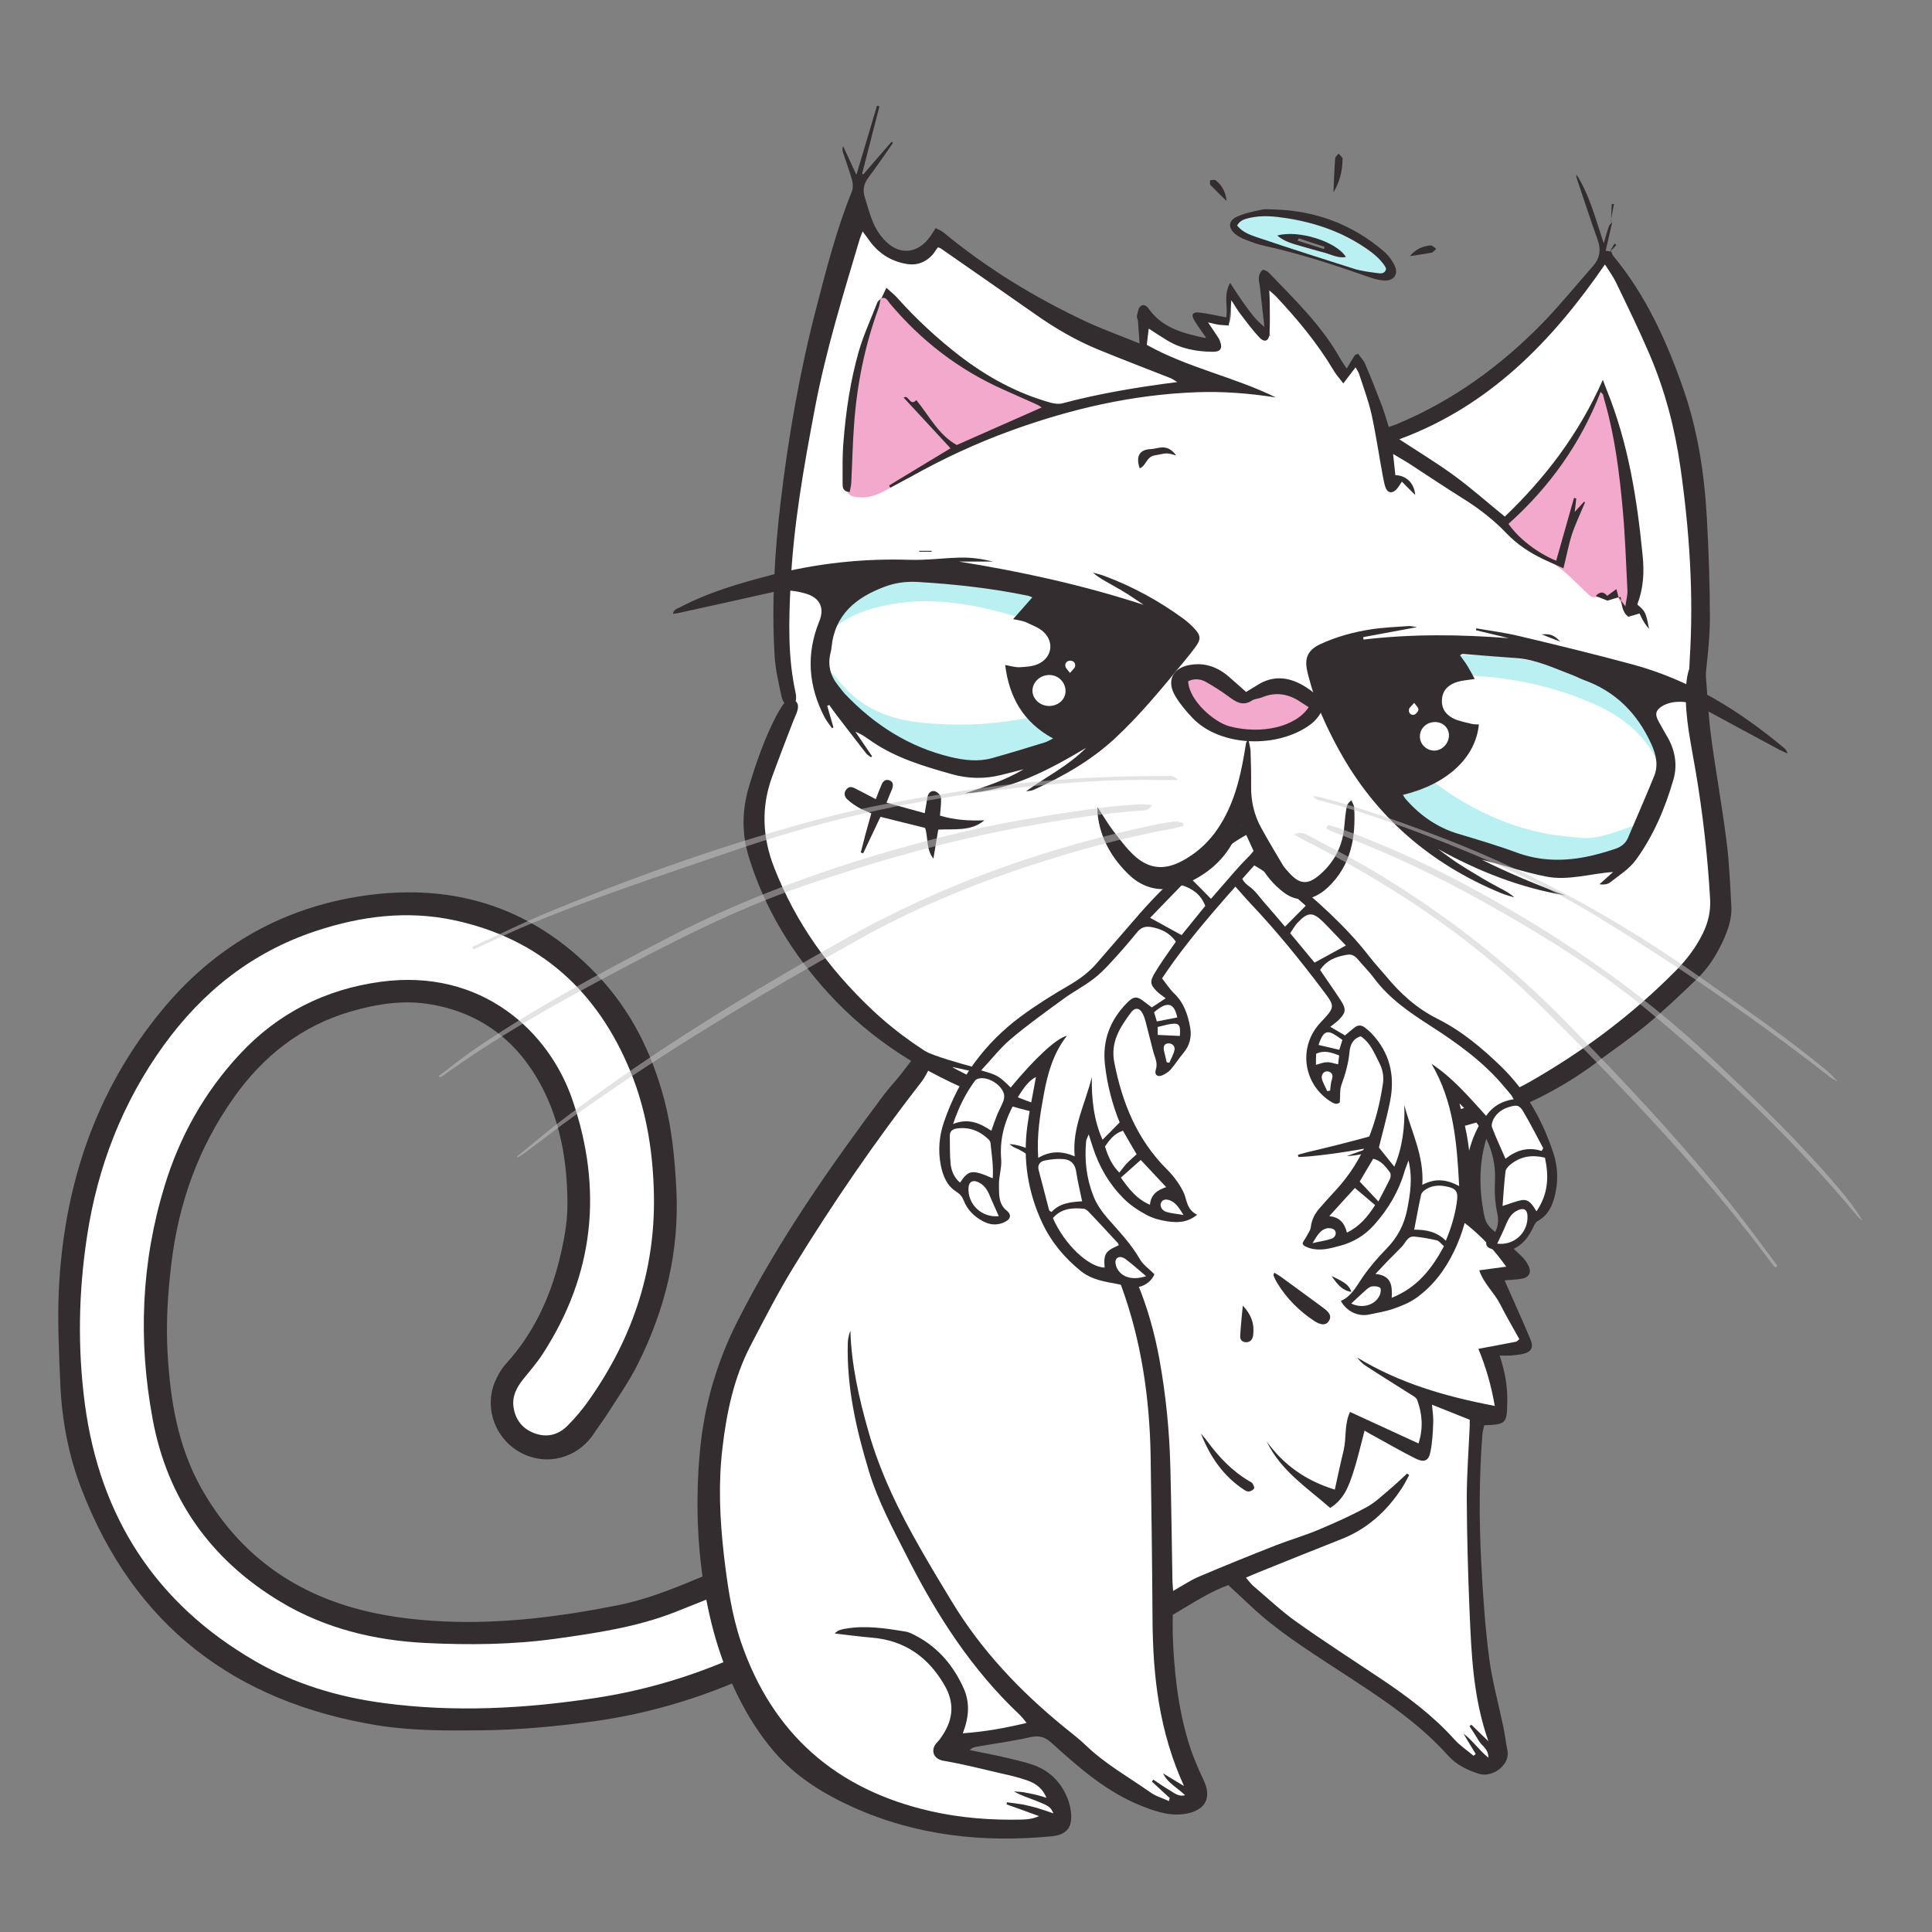
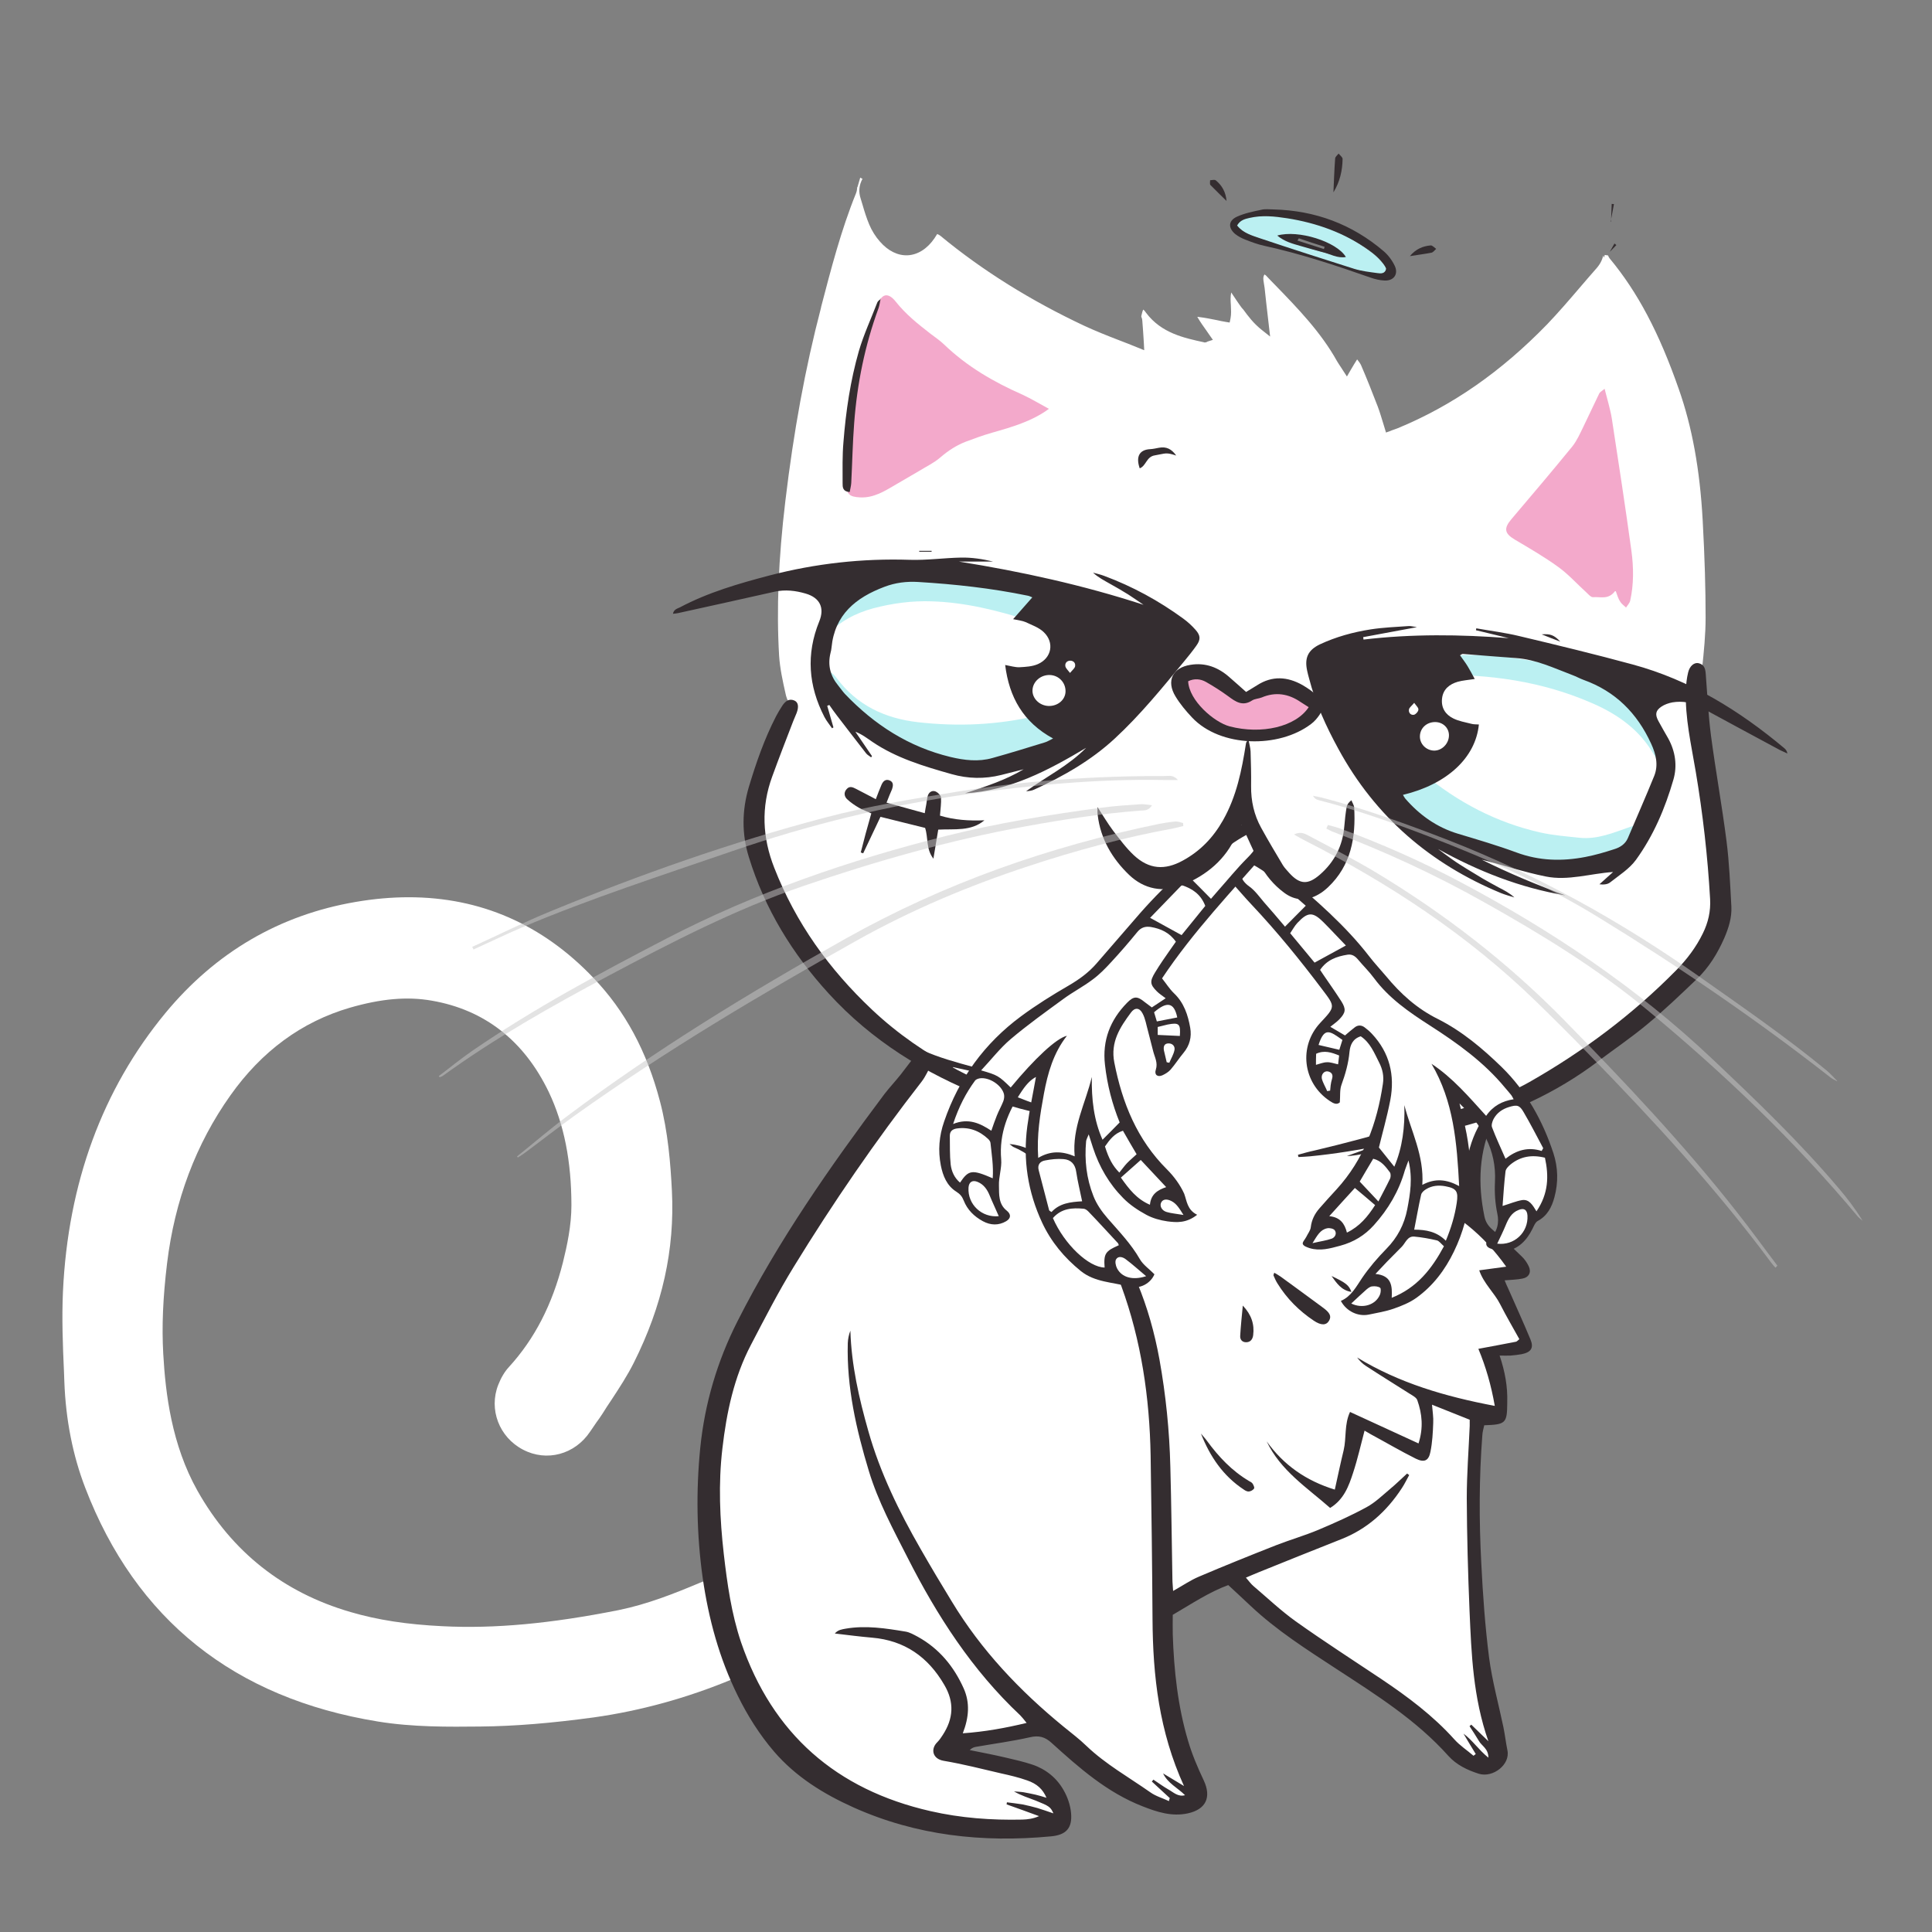
<svg xmlns="http://www.w3.org/2000/svg" version="1.1" id="Calque_1" x="0px" y="0px" viewBox="0 0 1117.1 1117.1" style="enable-background:new 0 0 1117.1 1117.1;" xml:space="preserve">
  <rect x="0" y="0" width="1117.1" height="1117.1" fill="#808080" stroke="none" />
  <style type="text/css">
	.st0{fill:#FFFFFF;}
	.st1{fill:#898989;}

	path {
		fill: #342d30;
	}

	.fond_oreille,
	.fond_nez {
		fill: rgba(233,84,153,0.5);
	}

	.fond_paupiere,
	.fond_couronne {
		fill:rgba(121, 226, 230, 0.5);
	}

	.fond_moustaches {
		fill:rgba(200, 200, 200, 0.5);
	}

	#oeil_gauche {
			-webkit-animation: move_oeil_gauche 2s ease-in-out infinite;
			animation: move_oeil_gauche 2s ease-in-out infinite;
	}

	@-webkit-keyframes move_oeil_gauche {
		50% {
			transform-origin: 50% 50%;
			transform: translate(0.1%, 0%) rotate(1deg);
		}
	}

	@keyframes move_oeil_gauche {
		50% {
			transform-origin: 50% 50%;
			transform: translate(0.1%, 0%) rotate(1deg);
		}
	}

	#oeil_droit {
			-webkit-animation: move_oeil_droit 2s ease-in-out infinite;
			animation: move_oeil_droit 2s ease-in-out infinite;
	}

	@-webkit-keyframes move_oeil_droit {
		50% {
			transform-origin: 50% 50%;
			transform: translate(-0.4%, 0%) rotate(-1deg);
		}
	}

	@keyframes move_oeil_droit {
		50% {
			transform-origin: 50% 50%;
			transform: translate(-0.4%, 0%) rotate(-1deg);
		}
	}

	#bouche,
	#container_pattes_oiseau {
			-webkit-animation: move_bouche 2s ease-in-out infinite;
			animation: move_bouche 2s ease-in-out infinite;
	}

	@-webkit-keyframes move_bouche {
		50% {
			transform-origin: 50% 50%;
			transform: translate(-0.5%, 2%) rotate(0deg);
		}
	}

	@keyframes move_bouche {
		50% {
			transform-origin: 50% 50%;
			transform: translate(-0.5%, 2%) rotate(0deg);
		}
	}

	#nez,
	#moustaches {
			-webkit-animation: move_nez_moustaches 2s ease-in-out infinite;
			animation: move_nez_moustaches 2s ease-in-out infinite;
	}

	@-webkit-keyframes move_nez_moustaches {
		50% {
			transform-origin: 50% 50%;
			transform: translate(-0.5%, 2%) rotate(0deg);
		}
	}

	@keyframes move_nez_moustaches {
		50% {
			transform-origin: 50% 50%;
			transform: translate(-0.5%, 2%) rotate(0deg);
		}
	}

	@-webkit-keyframes move_moustaches_droite {
		50% {
			transform-origin: 50% 50%;
			transform: translate(0%, 1%) rotate(-1deg);
		}
	}

	@keyframes move_moustaches_droite {
		50% {
			transform-origin: 50% 50%;
			transform: translate(0%, 1%) rotate(-1deg);
		}
	}

	#patte_oiseau_gauche {
			-webkit-animation: move_patte_oiseau_gauche 2s ease-in-out infinite;
			animation: move_patte_oiseau_gauche 2s ease-in-out infinite;
	}

	@-webkit-keyframes move_patte_oiseau_gauche {
		0% {
			transform-origin: 50% 50%;
			transform: translate(0%, -4%) rotate(0deg);
		}
		50% {
			transform-origin: 50% 50%;
			transform: translate(-1%, -6%) rotate(7deg);
		}
		100% {
			transform-origin: 50% 50%;
			transform: translate(0%, -4%) rotate(0deg);
		}
	}

	@keyframes move_patte_oiseau_gauche {
		0% {
			transform-origin: 50% 50%;
			transform: translate(0%, -4%) rotate(0deg);
		}
		50% {
			transform-origin: 50% 50%;
			transform: translate(-1%, -6%) rotate(7deg);
		}
		100% {
			transform-origin: 50% 50%;
			transform: translate(0%, -4%) rotate(0deg);
		}
	}

	#patte_oiseau_droite {
			-webkit-animation: move_patte_oiseau_droite 1.5s ease-in-out infinite;
			animation: move_patte_oiseau_droite 1.5s ease-in-out infinite;
	}

	@-webkit-keyframes move_patte_oiseau_droite {
		0% {
			transform-origin: 50% 50%;
			transform: translate(0%, -4%) rotate(0deg);
		}
		50% {
			transform-origin: 50% 50%;
			transform: translate(0%, -3%) rotate(-6deg);
		}
		100% {
			transform-origin: 50% 50%;
			transform: translate(0%, -4%) rotate(0deg);
		}
	}

	@keyframes move_patte_oiseau_droite {
		0% {
			transform-origin: 50% 50%;
			transform: translate(0%, -4%) rotate(0deg);
		}
		50% {
			transform-origin: 50% 50%;
			transform: translate(0%, -3%) rotate(-6deg);
		}
		100% {
			transform-origin: 50% 50%;
			transform: translate(0%, -4%) rotate(0deg);
		}
	}

	#queue {
			-webkit-animation: move_queue 2s ease-in-out infinite;
			animation: move_queue 2s ease-in-out infinite;
	}

	@-webkit-keyframes move_queue {
		50% {
			transform-origin: 50% 50%;
			transform: translate(-3%, 2.5%) rotate(3deg);
		}
	}

	@keyframes move_queue {
		50% {
			transform-origin: 50% 50%;
			transform: translate(-3%, 2.5%) rotate(3deg);
		}
	}

	#couronne {
			-webkit-animation: move_couronne 2s ease-in-out infinite;
			animation: move_couronne 2s ease-in-out infinite;
	}

	@-webkit-keyframes move_couronne {
		50% {
			transform-origin: 50% 50%;
			transform: translate(-1.5%, -3.5%) rotate(5deg);
		}
	}

	@keyframes move_couronne {
		50% {
			transform-origin: 50% 50%;
			transform: translate(-1.5%, -3.5%) rotate(5deg);
		}
	}


</style>
  <g id="queue">
    <path class="st0" d="M476.6,932.5c-2.7-9.4-5.5-19.1-10.5-27l-0.2-0.3l-0.1-0.4c0-0.1-0.1-0.2-0.1-0.3c-2.1-3.2-3.8-6.3-5-9.5   c0-0.1-0.4-1-1.2-0.9l-1.9,0.3c-3,1.2-8.4,3.3-14.7,5.8c-15.5,6.1-36.7,14.4-38.5,15.1c-14.5,6.1-30.1,12.3-46.8,15.7   c-39.3,7.8-71.6,10.8-101.6,9.3c-20.7-1-37.6-3.6-53.3-8.2c-38.9-11.3-68.6-34.8-88.5-70.1c-15-26.7-18.5-56.3-19.8-79.1   c-0.9-15.8-0.2-32.5,2.2-52.4c4.4-36.4,16.7-69.1,36.6-97.1c18.1-25.6,41.3-42.6,69-50.7c18.3-5.3,33.4-6.6,47.5-4.1   c30.5,5.3,53.3,23.1,67.6,52.8c8.8,18.5,13.1,40,13.1,65.6c0,11.6-2.5,23.2-4.9,32.9c-6.2,24.5-16.4,44.3-31.3,60.6   c-2.4,2.6-4.5,6.1-6.1,10.2c-5.6,14.2,0.5,30.3,14.3,37.5c13.7,7.2,30,2.8,38.8-10.4c1.2-1.8,2.5-3.6,3.7-5.4   c1.2-1.7,2.5-3.4,3.6-5.2c1.6-2.6,3.3-5.2,5-7.7c4.6-7,9.3-14.2,13-21.6c16.5-32.9,23.7-65.4,22-99.4c-0.8-15.6-2.2-33.9-6.9-51.7   c-7.6-29-20.2-52.3-38.4-71.3c-29.6-31.1-65.5-46.7-106.9-46.7c-9.9,0-20.1,0.9-30.6,2.7c-44,7.5-81,29.1-110.1,64.3   c-36.4,44.1-56.3,98.3-59.2,161.1c-0.7,15.4-0.1,31.1,0.6,46.4l0.2,5.5c0.8,22.1,4.9,42.8,12.1,61.5   c29.2,76.1,86.1,121.6,169.2,135.1c20.2,3.3,40.9,3.1,59.3,2.9c19.8-0.2,40.7-1.9,65.7-5.3c26.9-3.8,53.8-11.2,79.8-22   c1.7-0.7,44.9-21.5,54.9-26.5l-0.1-0.3l1.2-1.2c0.1-0.1,0.2-0.2,0.1-0.7C478.4,939,477.5,935.7,476.6,932.5z" />
-     <path d="M481.8,941.3c-3.9-12.1-6.7-26.2-13.6-37.2c-0.1-0.4-0.2-0.7-0.5-1.1c-1.9-2.9-3.5-5.9-4.8-9.1c-0.6-1.6-2.1-2.8-3.8-2.5   c0-0.2-0.1-0.3-0.1-0.5c-3.5,1.4-52.8,20.6-55.6,21.8c-15,6.3-30.2,12.3-46.3,15.5c-33.3,6.6-66.9,10.9-101,9.3   c-18-0.9-35.5-3.1-52.7-8.1c-38.3-11.1-67.4-34.1-87-68.9c-13.6-24.2-17.9-50.8-19.5-78c-1-17.4,0.1-34.7,2.2-52   c4.2-35,15.7-67.2,36.2-96c17-24,39.1-41.4,67.7-49.7c15.2-4.4,30.7-6.8,46.4-4c31,5.4,52.4,23.6,65.8,51.4   c9.7,20.3,12.9,42.3,12.9,64.5c0,10.8-2.2,21.8-4.8,32.3c-5.6,22.1-15.1,42.4-30.7,59.5c-2.8,3.1-5,7-6.6,10.9   c-6.1,15.4,0.6,32.9,15.4,40.7c14.9,7.8,32.6,3,42-11.2c2.3-3.6,5-7,7.3-10.6c6.2-9.8,13-19.3,18.1-29.6   c15.8-31.6,24-64.9,22.3-100.6c-0.9-17.7-2.5-35.1-7-52.2c-7.2-27.3-19.4-51.9-39-72.4c-38.4-40.3-85.7-54-139.7-44.8   c-45.1,7.7-82.4,29.9-111.6,65.2C54.9,631,36.8,686.1,34,746.5c-0.8,17.3,0.1,34.7,0.8,52.1c0.8,21.4,4.6,42.4,12.3,62.3   c30.3,78.9,88.5,123.2,171.1,136.7c19.8,3.2,39.7,3.1,59.7,2.9c22.2-0.2,44.1-2.3,66-5.3c27.8-3.9,54.5-11.4,80.4-22.2   c1.7-0.7,55.6-26.7,57.2-27.6c-0.1-0.3-0.3-0.6-0.4-0.9C481.9,943.8,482.2,942.7,481.8,941.3z M423.2,959.2c-1,0.3-2,0.7-3,1.1   c-24.5,10.3-49.7,17.5-76,21.5c-40.8,6.2-81.6,8.4-122.6,2.9c-26.1-3.5-51.3-11-74.2-24.3C90.2,927.3,57.8,877.3,49.1,812   c-4.3-32.4-3.7-64.7,1.2-97c6.1-40.4,20.5-77.5,44.3-110.5c22.5-31.1,51.2-54,88.1-66.2c26.2-8.7,53-12,80-6.2   c49.3,10.6,82.7,40.9,101.7,87.1c8.9,21.6,12.8,44.4,13.6,67.8c1.7,45.5-11.7,86.3-37.9,123.2c-3.6,5.1-7.7,9.9-12.1,14.3   c-5.3,5.2-11.8,6.9-19,4.2c-7-2.6-11.1-7.9-12.1-15.3c-0.8-6.1,1.8-11.2,5.6-15.9c3.7-4.6,7.7-9.2,11-14.2   c30.2-46.2,35.2-95.6,17.5-147.3c-13.2-38.9-51.9-76.4-111.1-68.3c-31.9,4.4-59.2,18.1-81.3,41.9c-20.4,21.9-34.7,47.5-43.4,76   c-13.6,44.4-15.4,89.7-6.9,135.1c8.5,46,33.7,81.3,73.8,105.4c25.8,15.5,54.3,22.4,84.1,23.9c24.9,1.2,49.8,1,74.6-2.4   c23.6-3.3,47.2-6.7,69.6-15.5c7.1-2.8,52.8-21,69.5-27.7c4.3,5.3,6.4,11.6,8.5,18.1c1.5,4.7,3,9.4,4.6,14.1   C461.7,941.5,423.5,959.1,423.2,959.2z" />
  </g>
  <g id="corps">
    <path class="st0" d="M998.3,518.6c-0.6-10.5-1.1-21.4-2.5-31.9c-1.4-10.6-3-21.5-4.7-31.9c-1.5-9.5-3-19.4-4.3-29.2   c-1.1-8.9-1.8-17.9-2.4-26.6c-0.2-2.9-0.4-5.9-0.6-8.8l0-0.2l0-0.3l0.4-3.4c1-9.5,2-19.4,2-29.1c0-16.7-0.5-34.6-1.7-56.5   c-1.6-29.1-6.1-53.9-13.8-75.7c-11.4-32.7-23.8-56.1-40-75.6c-0.4-0.5-0.7-1.1-0.9-1.7c-0.2,0-0.5-0.1-0.7-0.1l-1.2-0.2l-0.5,1.6   l-0.4-1.3c-0.6,2.8-2,5.4-4.3,7.9c-3.2,3.7-6.5,7.4-9.6,11.1c-5.9,6.9-12.1,14.1-18.5,20.8c-26.5,27.3-54.7,47-86.4,60.1   c-0.7,0.3-1.4,0.5-2.2,0.8c-0.7,0.2-1.4,0.5-2.1,0.8l-2.5,0.9l-1.3-4.3c-1.2-3.8-2.2-7.4-3.5-10.8c-3-7.8-6.2-15.9-9.6-23.8   c-0.5-1.1-1.4-2.3-2.3-3.4c-1.2,1.8-2.3,3.8-3.7,6.1l-2.2,3.8l-2.2-3.4c-0.5-0.7-0.9-1.4-1.3-2c-0.8-1.2-1.6-2.4-2.3-3.6   c-9.3-16.7-22.7-30.5-35.7-43.9c-1.8-1.8-3.5-3.6-5.3-5.5c-0.2-0.2-0.6-0.4-0.9-0.6c-0.3,0.5-0.5,1.1-0.6,1.7   c-0.1,1.1,0.1,2.3,0.3,3.5c0.1,0.8,0.3,1.6,0.4,2.5c0.3,2.7,0.6,5.5,0.9,8.3c0.5,4.4,1,8.9,1.6,13.9l0.7,6l-4.8-3.8   c-5-4-7.9-8-10.7-11.8L718,178c-2.1-2.8-4-5.8-6.1-8.9c0,0,0,0,0,0c-0.5,2.4-0.4,4.9-0.2,7.4c0.1,2.5,0.3,5-0.2,7.6l-0.5,2.4   l-2.4-0.4c-1.7-0.3-3.4-0.6-5-1c-3.6-0.7-6.9-1.4-10.4-1.8c-0.4-0.1-0.7-0.1-0.9-0.1c0.1,0.2,0.2,0.4,0.4,0.7   c1.4,2.4,3.2,4.9,4.9,7.3c0.6,0.9,1.2,1.7,1.8,2.6l1.9,2.7l-3.1,1c-0.3,0.2-0.8,0.5-1.5,0.5h-0.3l-0.3-0.1   c-11.5-2.5-24.6-5.3-33.4-17c-0.9-1.3-1.4-1.7-1.6-1.9c0,0,0,0,0,0c-0.4,0.4-0.8,2.1-1,3c-0.1,0.3-0.2,0.7-0.2,1   c0,0.2,0.1,0.4,0.2,0.6c0.2,0.5,0.4,1.2,0.4,1.9c0.3,3.8,0.6,7.9,0.9,13l0.2,4l-3.7-1.5c-3.7-1.5-7.4-3-10.9-4.3   c-7-2.7-13.5-5.3-20-8.3c-30.9-14.5-59-32-83.3-52.1c-0.5-0.4-1.1-0.7-1.8-1c-0.6,1-1.1,1.8-1.6,2.5c-4.1,6-9.6,9.5-15.4,9.8   c-5.7,0.3-11.4-2.5-16.1-7.9c-2.5-2.8-4.7-6.3-6.2-9.9c-1.6-3.8-2.8-7.7-3.9-11.5c-0.3-1.1-0.7-2.2-1-3.3c-1.4-4.1-1-7.9,1-11.6   l-0.6-0.3c-0.1-0.1-0.3-0.2-0.5-0.3c-0.1,0-0.1-0.1-0.2-0.1l0,0l-1.6,5.5l-0.1-0.2c-0.1,1.4-0.3,2.7-0.8,3.9   c-8.6,21.2-14.4,43.7-20.1,65.5l-0.1,0.6c-9.1,34.8-15.8,71.4-20.6,111.7c-4,33.4-5.2,62.7-3.6,89.6c0.5,7.3,2.1,14.6,3.7,21.7   l0.3,1.3c0.3,1.2,0.7,2.2,1.2,2.9l1.2,1.6l-1.4,1.5c-0.3,0.4-0.6,0.8-1,1.3c-1.3,2.1-2.5,4-3.5,5.9c-7.2,14-12.1,28.9-15.5,40.4   c-3.9,13.3-3.9,26.5,0,39.1c8.7,28.4,23.6,53.8,45.6,77.9c13.6,14.9,29,27.5,47.2,38.6l2.4,1.4l-2.7,3.6c-1.6,2.1-3.3,4.4-5,6.5   c-1.5,1.8-3,3.6-4.5,5.3c-1.8,2.1-3.4,4-5,6.1c-28,37.4-60,82.3-84.7,130.9c-11.5,22.8-18.7,47.1-21.2,72.2   c-2.5,25.1-2,50.2,1.4,74.6c3.7,25.5,10.2,47.6,20.1,67.4c5.9,11.9,12.8,22.6,20.7,31.8c11,12.7,25.3,22.8,45.1,31.6   c33.6,15.1,70.5,20.5,112.7,16.5c3.8-0.3,6.4-1.3,7.8-2.9c1.4-1.6,2-4.2,1.6-7.9c-0.4-4-1.8-8.3-4-12.2   c-3.7-6.5-9.5-11.3-16.7-13.7c-4.8-1.6-9.8-2.8-14.7-3.9l-0.7-0.2c-5.2-1.2-10.5-2.3-15.6-3.3c-1.6-0.3-3.3-0.7-4.9-1l-4.6-0.9   l3.3-3.3c1.8-1.8,3.6-2.3,5.2-2.6c3.2-0.6,6.5-1.1,9.7-1.6c7-1.1,14.2-2.3,21.1-3.9c5.9-1.4,10.4-0.2,14.8,3.9   c17.5,15.8,32.4,28.6,51.7,36.1c8.1,3.2,16,5.9,24.8,4c3-0.7,6.9-2.1,8.5-5.3c1.6-3.3,0.3-7.4-1-10.3c-4.3-9.1-7.1-16.2-9.1-23.1   c-5.3-17.8-8.2-37.6-9-62.3c-0.1-2.6,0-5.2,0-7.7c0-1.2,0-2.5,0-3.7v-1.4l1.2-0.7c2.4-1.4,4.8-2.8,7.1-4.2   c8.5-5.1,16.6-10,25.4-13.2l1.4-0.5l1.1,1c3,2.7,5.8,5.3,8.5,7.9c1.6,1.5,3.1,2.9,4.7,4.4c13.8,12.9,29.8,23.4,45.2,33.5l7.9,5.2   c21.4,13.9,43.5,28.3,61.2,48.1c3.7,4.1,9.1,7.3,16.5,9.6c3.3,1,7.3-0.1,10.3-2.9c2.5-2.3,3.6-5.2,3-7.8c-0.5-2.3-0.8-4.6-1.2-6.8   c-0.3-2.2-0.7-4.4-1.1-6.5c-0.9-4.2-1.9-8.6-2.9-12.8c-2.1-9-4.2-18.3-5.5-27.7c-2-15.8-3.5-33.2-4.5-54.7   c-1.4-26.5-1.2-50.8,0.6-74.3c0.1-1.7,0.5-3.4,0.9-4.9c0.1-0.4,0.2-0.8,0.3-1.2l0.4-1.9l1.9-0.1c4.7-0.2,8.4-0.4,9.6-1.5   c1-1,1.2-3.7,1.3-8.6v-0.6c0.3-8.5-1.1-16.8-4.3-26.3l-1.1-3.3h3.5c0.9,0,1.7,0,2.5,0c1.4,0,2.5,0,3.7,0c2.2-0.2,4.1-0.4,6.1-0.8   c2.8-0.6,3.6-1.3,3.8-1.8c0.3-0.6,0.2-1.8-0.5-3.4c-2.8-6.8-5.9-13.7-8.8-20.3c-1.4-3-2.7-6.1-4-9.1c-0.6-1.3-1.2-2.7-1.8-4.1   l-1.5-3.8l3.4-0.3c0.9-0.1,1.8-0.1,2.7-0.2c2.7-0.2,5-0.3,7.2-0.8c1.1-0.2,1.9-0.6,2.2-1.2c0.3-0.6,0.2-1.4-0.3-2.4   c-0.9-1.9-2.1-3.6-3.6-5c-5.3-5.1-10.7-10.3-16.5-15.1c-3.2-2.7-5-5.6-5.8-9.3c-4.4-21.3-2.6-39.9,5.3-57c0.4-0.8,0.8-1.6,1.1-2.3   l0.4-1l1-0.4c21.4-7.6,41.2-18.2,58.9-31.5c3.2-2.5,6.6-4.9,9.8-7.2c6.1-4.5,12.5-9.1,18.4-14c9.8-8.1,19.3-17.2,28.4-25.9   c6.2-5.9,11.3-13.4,15.5-23.1c2-4.6,4.2-10.6,3.9-17C998.5,522.5,998.4,520.6,998.3,518.6z" />
    <path d="M676.4,1039.7c-3.5-3.2-6.9-6.4-10.4-9.6c0.3-0.4,0.6-0.7,0.9-1.1c2.9,1.9,5.7,4,8.7,5.7c2.9,1.6,5.5,4.4,9.6,3.3   c-4.3-4.3-10-6.9-12.7-12.6c3.7,2.2,7.4,4.5,12.1,7.3c-14.4-31.5-18-63.6-18.2-96.4c-0.2-31.6-0.6-63.2-1.1-94.7   c-0.6-33.5-5.4-66.4-16.9-97.9c-9.2-25.2-23-47.5-42.5-66.1c-5.9-5.7-12-11.1-19.7-14.3c-0.6-0.2-1-0.7-2.5-1.8   c8.4,0.7,14.2,4.2,19.7,8.3c12.2,9,22.3,20.2,31.4,32.2c19,25,30,53.3,35.6,84c3.7,20.6,5.8,41.3,6.3,62.1   c0.6,21.7,0.8,43.4,1.2,65.1c0,2.1,0.3,4.1,0.4,6.7c5.4-3,10-6.2,15-8.3c14.8-6.3,29.7-12.3,44.7-18.2c8-3.1,16.3-5.5,24.2-8.8   c9.5-4,18.9-8.2,27.9-13.1c5-2.7,9.3-6.9,13.7-10.6c3.4-2.8,6.6-6,9.8-8.9c0.4,0.3,0.8,0.6,1.2,0.9c-1.4,2.5-2.6,5.1-4.2,7.5   c-8.8,13.5-20.2,23.8-35.4,29.7c-15.8,6.2-31.5,12.6-47.2,18.9c-2.3,0.9-4.7,2-7.6,3.2c1.7,1.9,2.9,3.7,4.5,5   c8,6.8,15.7,14.1,24.2,20.2c16.3,11.6,33.1,22.4,49.7,33.5c15.2,10.2,29.8,21.1,42.1,34.8c3.2,3.6,7.4,6.3,11.1,9.5   c0.4-0.3,0.8-0.7,1.3-1c-2.4-3.9-4.8-7.9-7.1-11.8c5.2,3.8,8.6,9.2,14.4,13.9c0-5.3-3.9-6.8-5.5-9.7c-1.7-2.9-3.6-5.7-5.4-8.5   c0.3-0.3,0.7-0.6,1-0.9c3,2.9,6,5.8,9.9,9.6c-8.9-25.4-9.8-50.4-10.9-75.4c-0.9-21.7-1.5-43.4-1.6-65.1c0-13.9,1.1-27.9,1.7-41.8   c0-1,0-2.1,0-3.6c-7-2.8-14.1-5.6-21.8-8.7c0.3,3.9,0.9,7.3,0.7,10.6c-0.2,5.5-0.5,11.2-1.6,16.6c-1,5.3-3.6,6.4-8.5,4   c-8.8-4.4-17.3-9.4-26-14.1c-1.1-0.6-2.2-1.3-3.6-2.1c-2.2,8.3-4,16.4-6.6,24.3c-2.5,7.7-5.3,15.5-13.3,20.4   c-13.4-11.8-28.7-21.6-36.7-38.5c9.8,13.7,22.8,22.8,39.4,27.9c1.7-7.7,3.3-15.3,5.1-22.7c1.7-7.2,0.3-15,3.7-22.2   c13.2,6.1,26.2,12,39.6,18.2c2.9-9,2.1-17.1-0.7-25c-0.5-1.5-2.6-2.6-4.2-3.6c-8.5-5.4-17.1-10.7-25.5-16.2   c-1.9-1.2-3.6-2.9-5.1-4.9c24.3,14.8,51,22.6,79.6,28c-2.1-12-5.2-22.7-9.5-33c7.5-1.4,14.6-2.7,21.7-4.1c0.6-0.1,1-0.7,2-1.5   c-3.7-6.7-7.6-13.3-11.1-20.2c-3.4-6.7-9.5-11.9-12.1-19.6c5.5-0.7,10.3-1.4,15.6-2.1c-13.1-18.5-29.4-31.6-49.8-40.2   c4.5-0.5,6.9-0.2,13.4,2.4c4.2,1.6,8.3,3.5,12.9,5.4c-0.1-1.8-0.1-3.2-0.2-4.5c-1-17.5,0.7-34.3,10.8-49.4c1.8-2.6,3.6-5.3,7.3-6.3   c0.6,3.2-0.7,5.7-1.9,8.1c-8.3,17.9-9,36.4-5.1,55.4c0.7,3.4,2.3,5.7,4.9,7.9c5.8,4.8,11.2,10,16.6,15.2c1.7,1.6,3.1,3.6,4.1,5.7   c1.7,3.5,0.2,6.5-3.7,7.2c-3.1,0.6-6.4,0.7-10.2,1c0.7,1.7,1.3,3.2,2,4.6c4.3,9.8,8.8,19.6,12.9,29.5c2.1,5,0.4,7.5-5.1,8.6   c-2.1,0.4-4.2,0.6-6.4,0.8c-1.9,0.1-3.8,0-6.3,0c3.1,9.2,4.7,18,4.4,27.1c0,0.2,0,0.4,0,0.6c-0.1,11.4-0.9,12.2-13.3,12.6   c-0.4,1.8-1,3.8-1.1,5.8c-1.9,24.7-1.9,49.4-0.6,74c0.9,18.2,2.2,36.5,4.5,54.5c1.8,13.6,5.5,26.9,8.3,40.3   c0.9,4.4,1.4,8.9,2.3,13.3c1.8,8.3-8.4,16.1-16.5,13.6c-6.7-2.1-13-5.2-17.6-10.3c-18.6-20.8-41.9-35.4-64.9-50.4   c-17.1-11.2-34.3-22.1-49.3-36.2c-4.2-3.9-8.4-7.9-13.1-12.2c-11,4-21.1,10.8-32.1,17.2c0,3.7-0.1,7.5,0,11.3   c0.7,20.9,2.9,41.6,8.9,61.7c2.3,7.8,5.5,15.3,9,22.7c4.6,9.8,1.3,16.8-9.2,19.1c-9.3,2-17.8-0.8-26.2-4.1   c-20.5-8-36.6-22.2-52.5-36.6c-3.9-3.6-7.5-4.5-12.6-3.3c-10.2,2.3-20.7,3.7-31,5.5c-1.2,0.2-2.4,0.5-3.8,1.9   c6.9,1.4,13.8,2.7,20.6,4.3c5.2,1.2,10.5,2.4,15.6,4.1c7.8,2.6,14.1,7.7,18.1,14.8c2.3,4,3.9,8.7,4.3,13.2   c0.8,8.8-2.9,12.7-11.7,13.5c-39.4,3.7-77.6-0.4-114-16.7c-17.4-7.8-33.4-17.7-46-32.3c-8.4-9.8-15.3-20.7-21-32.3   c-10.7-21.6-16.9-44.5-20.3-68.2c-3.5-25-3.9-50.1-1.4-75.2c2.6-25.6,9.8-50,21.5-73.1c23.7-46.8,53.6-89.5,84.9-131.3   c3-3.9,6.4-7.5,9.5-11.4c2.9-3.7,5.7-7.5,8.4-11c-7-2.4-13.2-9.4-20.3-15.3c0.2-0.4,0.4-0.8,0.5-1.2c1.1,0,2.2,0,3.3,0   c0.2,0,0.4,0.2,0.5,0.3c16.3,15.2,37.4,19.3,57.8,25.1c5.3,1.5,10.6,2.8,15.9,4.2c-0.1,0.5-0.2,0.9-0.3,1.4   c-11.9-2.6-23.7-5.2-35.6-7.8c-0.1,0.2-0.2,0.5-0.4,0.7c4,2,7.9,4,11.9,5.9c-8.8-1.3-16.5-5.6-23.6-8.8c-2.1,3.8-3.6,7.5-6,10.6   c-26.7,34.3-51.2,70-73.9,107c-9,14.6-16.8,29.9-24.8,45.2c-9.8,18.7-14.1,39.1-16.5,59.9c-2.4,20.4-1.5,40.7,0.8,61   c2,17.3,4.4,34.5,10,51.1c18.2,53,55.1,85.2,109.5,97.6c17.5,4,35.2,5.3,53.1,4.9c3.2-0.1,6.3-0.5,9.7-2   c-6.3-2.3-12.5-4.6-18.8-6.8c0.1-0.4,0.2-0.8,0.2-1.2c3,0.4,5.9,0.7,8.9,1.2c2.9,0.6,5.9,1.3,8.7,2.1c3,0.9,6,2,9.3,3.1   c-1.7-3.7-2.3-4.2-10.3-7.4c-4.1-1.6-8.4-2.9-12.5-5.3c1.9,0.2,3.7,0.2,5.6,0.5c2.3,0.4,4.6,0.9,6.9,1.4c2.1,0.5,4.1,1.1,6.3,1.8   c-2.1-4.9-5.4-8.1-11.3-10.1c-4.8-1.7-9.9-2.9-14.9-4c-11.1-2.6-22.1-5.4-33.3-7.3c-6.4-1.1-7.7-6.8-3.6-10.8   c1.2-1.2,2.2-2.7,3.1-4.1c6.2-9.5,6.8-19,0.9-29c-9.4-16.2-23-25.7-41.8-27.3c-7-0.6-13.9-1.5-21.5-2.4c1.9-2.2,4.2-2.4,6.3-2.8   c11.6-2,23.1-0.2,34.6,1.7c2.5,0.4,4.8,1.8,7.1,3c12.3,6.8,20.8,17.1,26.5,29.8c3.7,8.3,3.1,16.7-0.5,26c12.7-0.9,24.4-3,36.9-6   c-1.6-2-2.6-3.3-3.7-4.4c-27.8-26.1-48.1-57.6-65.2-91.3c-8.3-16.3-17-32.4-22.3-49.9c-7.3-24.1-12.9-48.6-12.2-74   c0.1-2.4,0.6-4.9,1.5-7.2c0.6,19.9,5,39.1,10.4,58.1c6.8,24.1,17.8,46.5,30.2,68.1c5.9,10.3,11.9,20.4,18.1,30.5   c17,28.1,39.2,51.5,64.5,72.2c4.5,3.7,9.2,7.2,13.3,11.2c11.1,10.6,24.5,18.1,36.9,26.8c3.2,2.3,7.2,3.4,10.8,5.1   C676.1,1040.4,676.2,1040,676.4,1039.7z" />
    <path d="M512.6,464.1c7.6,2.1,14.5,4,22.1,6.1c0.3-2.1,0.6-3.6,0.9-5.2c0.3-1.7,0.4-3.4,0.9-5c0.7-2.1,2.6-3.2,4.6-2.3   c1.3,0.6,2.9,2.2,3,3.5c0.2,3.2-0.3,6.4-0.6,10.4c8.2,2.5,16.8,3.1,25.7,2.7c-7.7,6.5-17.2,4.9-26.7,5.4   c-0.9,5.2-1.7,10.4-2.8,16.8c-4.4-5.7-2.9-12.1-4.8-17.8c-8.3-2.1-16.8-4.1-25.8-6.4c-3.3,7-6.7,14.1-10,21.1   c-0.5-0.2-0.9-0.3-1.4-0.5c0.9-3.6,1.9-7.2,2.8-10.8c1-3.7,2.1-7.4,3.3-11.8c-2.4-1.1-4.8-1.9-6.9-3.1c-2.6-1.5-5.1-3.2-7.2-5.2   c-1.6-1.6-1.9-3.9-0.1-5.8c1.6-1.8,3.4-1.1,5.3-0.1c3.6,1.9,7.2,3.7,11.5,6c1.2-3.1,2.1-5.6,3.2-8.1c0.9-2.2,2.4-3.8,4.9-2.7   c2.3,1,1.9,3.2,1.3,5C514.8,458.6,513.9,460.7,512.6,464.1z" />
    <path d="M736.8,735.9c1.3,0.8,2.5,1.4,3.6,2.2c8.1,5.9,16.2,11.8,24.3,17.8c4.2,3,5.3,5.1,3.8,7.7c-1.6,2.8-4.6,2.9-8.9,0   c-8.5-5.7-15.5-12.7-20.9-21.4c-0.9-1.4-1.6-3-2.3-4.6C736.2,737.2,736.5,736.8,736.8,735.9z" />
    <path d="M694.4,828.9c1.1,1.4,2.4,2.7,3.4,4.1c6.8,9.3,14.5,17.5,24.5,23.4c0.7,0.4,1.6,0.8,2,1.5c0.5,0.8,1.2,2.3,0.8,2.8   c-0.6,0.9-1.9,1.6-3,1.7c-0.9,0.1-2.1-0.5-2.9-1.1C707.3,853.5,699.6,842.2,694.4,828.9z" />
    <path d="M778.8,668.4c24.6-9,44.4-14.9,48.1-14.2C822.2,658.5,787.7,668.7,778.8,668.4z" />
    <path d="M718.6,754.9c5,5.3,6.8,10.8,6,17.1c-0.3,2.3-1.5,4.1-4.1,4.1c-2.3,0-3.6-1.6-3.4-3.8C717.4,766.8,718,761.3,718.6,754.9z" />
    <path d="M804.2,722c3.4,5.8,4.5,11.2,3.7,17c-0.1,0.8-0.3,1.9-0.9,2.3c-1.2,0.9-2.7,1.5-4.1,2.2c-0.6-1.4-1.8-2.9-1.7-4.3   C801.9,733.8,803,728.4,804.2,722z" />
    <path d="M769.9,737.8c8.5,4,10.1,5.4,11.5,9.2C775.5,746.1,772.8,741.8,769.9,737.8z" />
  </g>
  <g id="visage">
    <path d="M750.5,667.7c3.2-0.9,6.4-1.8,9.7-2.5c33.9-8,67.1-18,100.1-29.1c8.3-2.8,16.6-6.2,24.1-10.5c31.1-17.7,59.6-39,84.8-64.6   c6.2-6.3,11.5-13.3,15.4-21.3c3.1-6.3,4.6-12.8,4.2-19.9c-1.4-24.7-4.2-49.2-8.3-73.6c-2.6-15.6-6.3-31.2-5.7-47.2   c0.1-3.4,0.5-6.9,1.3-10.2c0.9-3.8,3.6-6,6.2-5.3c3.4,0.9,3.8,3.6,4,6.5c0.9,11.8,1.5,23.6,3,35.3c2.7,20.4,6.4,40.7,9,61.1   c1.6,12.5,2.1,25.2,2.8,37.9c0.3,6.3-1.6,12.3-4.1,18.1c-3.9,8.9-9,17.2-16.1,23.9c-9.3,8.9-18.6,17.8-28.5,26   c-9.1,7.6-18.9,14.2-28.3,21.3c-24.5,18.5-51.8,31-81.5,38.5c-28.1,7.1-56.3,13.7-85.2,16.5c-2.2,0.2-4.4,0.3-6.6,0.4   C750.6,668.6,750.6,668.1,750.5,667.7z" />
    <path d="M617.6,646.2c-2.2-0.2-4.4-0.3-6.6-0.7c-14.5-2.3-28.5-6-42.1-11.4c-34.2-13.5-64.8-32.3-89.8-59.7   c-21-23-36.9-48.9-46.1-78.8c-4.2-13.5-4-27.1,0-40.6c4.2-14,9-27.8,15.7-40.8c1.1-2.1,2.3-4.1,3.6-6.1c1.6-2.4,3.7-4.4,6.9-3.1   c2.4,1,2.8,3.6,1.4,7.3c-0.6,1.6-1.4,3.2-2,4.8c-4.1,10.6-8.2,21.2-12.1,31.9c-6.5,17.7-5.7,35.3,1.2,52.8   c12.4,31.8,31.6,58.5,56.5,82c30,28.3,66.1,44.9,104.3,58c3.1,1.1,6.3,2,9.4,3C617.8,645.3,617.7,645.8,617.6,646.2z" />
  </g>
  <g id="yeux">
    <g id="oeil_droit">
      <path class="fond_paupiere" d="M949.1,476.3c-5.9,13-13.9,20.8-27.8,23c-12.7,2-24.7,1.4-36.9-1.5c-19.2-4.7-38.4-9.4-55.8-19.2    c-6.1-3.4-12-7.6-17.3-12.2c-4-3.5-8.9-7.5-5.2-14.3c0.4-0.7-0.8-2.3-1.2-3.4c-1-2.9-0.5-5.6,1.9-7.6s5.3-2.1,7.8-0.4    c3,2,5.7,4.5,8.6,6.8c19.8,16.4,42.1,28.1,67.2,33.8c7.5,1.7,15.3,2.3,22.9,3.1c10.4,1.1,19.8-3,29.3-6.3    C944.6,477.4,946.5,477,949.1,476.3z" />
      <path class="fond_paupiere" d="M782.3,392.3c0.5-4.7,3.9-4.8,6.3-5.3c7.9-1.8,15.9-3.4,23.9-4.9c27.6-5,55.1-4.5,82.4,2    c18.8,4.5,35.9,12.7,50.8,25.3c8.2,6.9,12.9,15.9,15.6,26c0.5,1.7,0.1,3.6-1.2,5.9c-1.2-1.6-2.7-3.1-3.7-4.8    c-8.1-14.2-20.5-23.2-35.3-29.7c-29.5-13-60.5-17.2-92.3-16.5c-13.5,0.3-27,1.6-40.4,2.4C786.5,392.8,784.5,392.5,782.3,392.3z" />
      <path d="M818.9,362.7c-10.2,1.9-20.4,3.8-30.7,5.7c0.1,0.5,0.1,0.9,0.2,1.4c28-3.3,55.9-3,84-0.8c-6.3-1.5-12.6-3.1-19-4.6    c0.1-0.4,0.1-0.7,0.2-1.1c8.3,1.5,16.7,2.5,24.9,4.5c21.9,5.2,43.8,10.5,65.5,16.4c33.2,9,61.7,26.6,87.8,48.5    c0.8,0.7,1.4,1.5,1.7,3c-1.4-0.7-2.9-1.3-4.3-2c-15.3-8.2-30.6-16.5-45.9-24.8c-5.1-2.8-10.6-3.7-16.2-2.8    c-2.2,0.4-4.6,1.2-6.5,2.5c-3.4,2.3-3.7,4.6-1.7,8.3c1.8,3.4,3.8,6.7,5.7,10.1c4.1,7.5,5.3,15.7,3,23.7    c-4.8,16.6-11.5,32.4-21.7,46.5c-3.8,5.2-9.7,8.9-14.9,13c-1.5,1.2-3.8,1.4-6.2,1.1c2.6-2.4,5.3-4.7,7.9-7.1    c-13.2,0.9-26,5.2-38.9,2.6c-12.5-2.5-24.6-6.6-37-9.7c15.6,7.8,31.8,14.5,48.2,20.6c-26.1-4.4-50.2-13.9-73.5-26.8    c2.7,2,5.3,4,8,5.9c2.8,2,5.7,3.8,8.6,5.6c3.1,1.9,6.2,3.8,9.4,5.7c3,1.7,6,3.4,9,5c3.1,1.6,6.3,3.2,9.1,5.8    c-2.6-0.8-5.2-1.5-7.7-2.5c-40.9-16.9-72.7-44.2-94-83.3c-7.1-13-13.3-26.5-17-40.9c-0.4-1.5-0.8-2.9-1.1-4.4    c-1.6-7.4,0.5-11.9,7.3-15.2c9.4-4.4,19.3-7.1,29.5-8.7c7.2-1.1,14.5-1.4,21.8-1.9c1.3-0.1,2.7,0.3,4.1,0.5    C818.9,362.3,818.9,362.5,818.9,362.7z M811.2,459.6c0.5,0.8,0.8,1.5,1.3,2.1c8.3,9.6,18.3,16.7,30.6,20.4    c11.3,3.4,22.6,6.7,33.7,10.8c13.2,4.9,26.4,5.2,39.9,2.6c5.7-1.1,11.2-2.7,16.7-4.5c3.3-1,6.3-2.9,7.8-6.3    c5.1-12,10.4-24,15.3-36.1c2.5-6.3,1-12.5-1.8-18.6c-8.1-17.7-20.7-30.3-39.1-36.9c-2.2-0.8-4.3-2-6.5-2.8    c-10.6-4-20.9-9-32.5-9.8c-10.3-0.7-20.5-1.6-30.8-2.4c-0.5,0-1,0.5-1.6,0.8c1.6,2.3,3.2,4.3,4.5,6.5c1.4,2.3,2.6,4.6,4,7.2    c-3.9,0.6-6.9,0.8-9.8,1.6c-4.8,1.4-8.5,4.3-9.1,9.7c-0.6,5.4,2,9.3,6.5,11.5c3.2,1.6,6.9,2.2,10.4,3.1c1.4,0.4,2.9,0.3,4.4,0.4    C853.2,438.2,836.6,453.5,811.2,459.6z M829.8,417.5c-4.9,0-8.7,3.5-8.8,8.2c-0.1,4.4,3.5,8.1,8,8.3c4.7,0.2,8.9-4.1,8.8-9    C837.7,420.7,834.2,417.5,829.8,417.5z M817.7,406.4c-1.4,1.7-2.7,2.6-3,3.7c-0.4,1.9,0.9,3.5,2.8,3.2c1.1-0.2,2.5-1.8,2.6-2.8    C820.4,409.4,819,408.2,817.7,406.4z" />
    </g>
    <g id="oeil_gauche">
      <path class="fond_paupiere" d="M475.3,368.2c1.9-7.2,7.9-13.4,20.3-20.9c-1.3-0.5-2.3-0.9-3.7-1.4c1.3-4.4,4.9-5.8,8.4-7.3    c9.6-4,19.8-5.9,30.2-5.6c17.8,0.6,35.6,1.2,53,5.8c4.8,1.3,9.5,2.6,14.3,3.9c3.3,1,6.6,1.8,7.9,5.8c0.3,1,2.3,1.6,3.6,2.2    c3.9,1.7,7.9,3.2,11.8,5c1.3,0.6,2.6,1.6,3.5,2.8c1.9,2.3,1.2,4.9-1.7,5.4c-3.1,0.5-6.5,0.7-9.5,0c-6.3-1.4-12.4-3.3-18.6-5.2    c-18.3-5.8-36.8-10.4-56-11c-11.5-0.4-22.7,1.1-33.8,4c-10.4,2.8-19.5,7.7-27,15.5c-0.4,0.4-1,0.8-1.6,1.1    C476.3,368.5,476.1,368.3,475.3,368.2z" />
      <path class="fond_paupiere" d="M565.2,441.1c-15,0-28.7-2.3-41.6-8.1c-2.8-1.3-5.1-3.6-7.8-5.4c-1.7-1.1-3.5-2.5-5.4-3.1    c-13.5-4-23.8-12.6-32.7-23c-2.1-2.5-3.6-5.9-4.3-9.1c-0.9-3.9,2.4-6.1,6-4.2c1.7,0.8,3.2,2.3,4.3,3.8    c11.8,15.8,27.9,23.4,47.2,25.6c23,2.6,45.8,1.6,68.4-3.7c3.1-0.7,6.3-1.3,9.5-1.6c3.2-0.3,6.1,0.8,7.3,4.1    c1.2,3.4-0.4,5.8-3.3,7.5c-0.7,0.4-1.7,0.8-2.1,1.4c-3.4,7-10.3,8.8-16.6,11.1C584.5,440.1,574.6,441.8,565.2,441.1z" />
      <path d="M591.9,444.8c-4.3,1.1-8.6,2.2-13,3.3c-9.6,2.4-19.2,2.2-28.7-0.5c-15.9-4.5-31.8-9.2-45.7-18.6c-3.1-2.1-6-4.4-9.9-5.9    c3.2,4.7,6.4,9.4,9.6,14.1c-0.2,0.2-0.3,0.4-0.5,0.7c-1-0.8-2.2-1.4-2.9-2.3c-5.7-7.3-11.3-14.6-16.9-21.9c-1.5-2-3-4-4.4-6.1    c-0.4,0.2-0.8,0.4-1.2,0.5c1.2,4.2,2.4,8.3,3.6,12.5c-0.3,0.2-0.6,0.3-0.8,0.5c-1.5-2.2-3.2-4.2-4.4-6.5c-9.3-18-10.7-36.4-3-55.3    c3.2-7.8,0.4-13.7-7.9-16.1c-5.8-1.7-11.7-2.4-17.8-1.1c-18.6,4.2-37.3,8.3-55.9,12.4c-0.8,0.2-1.6,0.2-3,0.4c0.5-2.6,2.6-3,4-3.7    c16.4-8.7,34.1-13.8,52-18.5c26.6-6.9,53.5-9.9,81-9c9.8,0.3,19.7-1.1,29.6-1.3c6.2-0.1,12.3,0.8,18.5,2.3c-6.6,0-13.2,0-19.8,0    c36.2,5.8,71.8,13.6,106.8,25c-3-2-5.9-4.1-8.9-6c-3.5-2.2-7-4.2-10.6-6.2c-3.3-1.9-6.7-3.6-9.7-6.4c2.2,0.6,4.4,1.1,6.5,1.9    c16.4,6.1,31.6,14.4,45.7,24.7c2.6,1.9,5,4.1,7.1,6.5c2.9,3.3,3,5.6,0.4,9.2c-2.2,3.1-4.7,6.2-7.1,9.1    c-12.7,15.4-25.3,30.9-40,44.5c-13.7,12.7-29.7,21.8-46.5,29.5c-1.4,0.7-3.1,0.9-4.8,1c11.6-8.4,24.5-14.7,34.7-25.1    c-21.8,13-44,24.8-70,26.3C569.5,454.9,581.2,451.2,591.9,444.8z M581.2,384.5c3.3,0.6,5.8,1.4,8.3,1.3c3.6-0.2,7.4-0.4,10.6-1.8    c8-3.5,9.7-12.5,3.4-18.5c-2.8-2.7-6.9-4.1-10.5-5.8c-1.8-0.8-4-1-7.2-1.7c4.1-4.6,7.5-8.5,11.1-12.6c-1.2-0.5-2-0.9-2.8-1    c-20.9-4.3-41.9-6.6-63.2-7.9c-6.8-0.4-13.2,0.4-19.5,2.8c-16.5,6.2-28.8,16.1-30.6,35.1c-0.1,1.1-0.3,2.1-0.6,3.2    c-1.7,7-0.1,13.2,4.4,18.7c1.4,1.7,2.6,3.5,4,5c17,17.8,36.9,30.6,61,36.4c8,1.9,16.1,2.9,24.2,0.6c10.1-2.8,20.1-5.9,30.2-9    c1.5-0.4,2.8-1.3,4.9-2.3C591.6,417.6,583.5,403.1,581.2,384.5z M616.1,400c0.2-5.2-3.8-9.5-9-9.7c-5.3-0.2-9.8,3.7-10.1,8.6    s4.1,9.2,9.4,9.3C611.6,408.3,615.9,404.7,616.1,400z M618.7,389.1c1.4-1.7,2.6-2.6,2.9-3.7c0.4-1.9-0.7-3.3-2.7-3.4    c-2,0-3.2,1.4-2.9,3.2C616.2,386.4,617.4,387.4,618.7,389.1z" />
    </g>
    <path d="M902.2,371c-3.4-1.3-6.9-2.6-10.8-4.2C896.4,366.4,898.5,367.1,902.2,371z" />
    <path d="M538.7,319c-2.4,0-4.8,0-7.2,0c0-0.2,0-0.3,0-0.5c2.4,0,4.8,0,7.2,0C538.6,318.7,538.6,318.8,538.7,319z" />
  </g>
  <g id="container_pattes_oiseau">
    <g id="patte_oiseau_droite">
      <path class="st0" d="M866.6,618.8c-13.4-13-24.6-21.5-36.3-27.4c-11.4-5.6-21.2-13.7-30.8-25.4c-1.1-1.3-2.3-2.7-3.5-4    c-2.1-2.4-4.2-4.8-6.2-7.4c-14.2-18.3-32-33.5-47.8-46.9c-4.1-3.5-8.8-6.5-13.3-9.4c-1.5-0.9-3-1.9-4.4-2.8    c-1.1-0.7-2.6-1.3-4.2-2c-0.1,0-0.1-0.1-0.2-0.1c-0.2,0.5-0.5,0.9-0.7,1.3c-2,3.7-3.9,7.2-5.9,10.5c-0.5,1-0.6,1.6,0.5,2.9    c1.6,1.7,3.2,3.5,4.8,5.4c2.3,2.7,4.8,5.4,7.2,8c13.2,14,26.6,30.1,41,49.2l0.2,0.3c8,10.5,7.9,12-1.5,22    c-5.6,5.9-8.3,13.9-7.3,21.8c0.9,8,5.4,15.2,12.3,19.7c1,0.7,1.6,1,2,1.1c0-0.6,0-1.3,0-1.9c0-2.5,0.1-4.9,0.9-7.2    c2.7-7.3,4.1-13,4.6-18.7c0.6-5.9,3.4-9.6,8.3-11.1l1.1-0.3l1,0.7c5.3,3.6,7.8,8.7,10.3,13.7c0.4,0.8,0.8,1.5,1.1,2.3    c2.4,4.6,3.2,9.2,2.4,13.9c-3.9,25.9-12.8,46.3-27.4,62.3l-0.4,0.4c-3.2,3.4-6.4,7-9.5,10.5c-2.6,3-4,6-4.4,9.6    c-0.2,1.8-1.1,3.4-1.9,4.7c-0.3,0.6-0.7,1.1-0.9,1.6c-0.3,0.7-0.7,1.2-1.1,1.8c-0.1,0.2-0.2,0.3-0.4,0.5c0.6,0.3,1.5,0.6,2,0.8    c5.1,1.5,10.4,0.1,15.9-1.4l0.3-0.1c7.3-2,13.3-5.6,18.3-11.2c8.4-9.3,14.2-19.6,17.4-30.7c0.3-1,0.6-1.8,1-2.8    c0.3-0.9,0.7-1.8,1.1-3.1l2.8-8l2,8.3c2.5,10.4,1.2,19.4-0.7,29.2c-1.8,9.4-6,17.4-12.8,24.3c-5.4,5.5-10,11.1-13.7,16.5    c-0.5,0.8-1,1.5-1.5,2.3c-2.5,3.9-5.1,7.8-9.3,10.5c2.9,3.6,7.6,5.5,12.1,4.5c1-0.2,2-0.4,3-0.6c3.7-0.7,7.5-1.5,11-2.7    c4.1-1.4,8.8-3.2,12.6-6c8.6-6.2,15.6-14.9,20.9-25.9c9.4-19.4,11.8-41.2,7.1-66.5c-0.8-4-1.8-8.2-2.8-12.2    c-0.4-1.8-0.9-3.5-1.3-5.3l-2-8.3l6.1,6c15.4,15,22.2,30,21.3,47.3c-0.3,6.2,0.1,12.1,1.4,17.9c1.5,6.7-0.6,13-5.5,16.7    c-0.7,0.5-0.9,0.9-0.9,1c0,0,0.2,0.2,0.5,0.3c3,1.3,5.7,1.9,7.7,1.6c5.9-0.9,10.4-4.7,13.8-11.6c0.1-0.3,0.3-0.5,0.4-0.8    c0.8-1.7,1.8-3.7,3.6-4.8c4.3-2.3,6.9-6.1,8.5-12.3c2.2-8.1,2-16.1-0.6-24C889.2,647.6,879.7,631.6,866.6,618.8z" />
      <path d="M718.7,490.2c2.7,1.2,5,2,6.9,3.2c6.1,4,12.5,7.7,18,12.4c17.2,14.6,34.3,29.3,48.2,47.3c3,3.9,6.4,7.5,9.6,11.3    c8.4,10.2,17.9,18.8,30,24.8c13.9,7,25.8,17,36.9,27.8c14.3,14,23.7,31,29.9,49.8c2.7,8.3,2.9,16.9,0.6,25.4    c-1.5,5.7-4.1,10.8-9.7,13.8c-1.4,0.8-2.2,2.9-3,4.5c-3.3,6.7-8.2,11.8-15.7,13c-2.9,0.4-6.3-0.6-9.1-1.8    c-2.6-1.2-2.6-3.8-0.1-5.6c4.9-3.7,5.6-9.6,4.6-14.2c-1.3-6.2-1.7-12.3-1.4-18.5c1-18.6-7.6-32.9-20.5-45.4    c1.4,5.9,3,11.7,4.1,17.6c4.3,23.3,3.3,46.2-7.3,68c-5.1,10.6-12.1,19.9-21.7,26.8c-3.9,2.8-8.6,4.7-13.2,6.3    c-4.6,1.6-9.5,2.4-14.3,3.4c-6.3,1.3-13-1.9-16.2-7.9c6-2.6,8.8-8.1,12.3-13.3c4.1-6,8.9-11.6,14-16.8c6.4-6.5,10.4-14.1,12.1-23    c1.7-8.9,3.2-17.8,0.7-28.1c-0.9,2.6-1.6,4.1-2.1,5.7c-3.4,12-9.6,22.5-17.9,31.7c-5.3,5.9-11.7,9.8-19.5,11.9    c-5.9,1.6-11.6,3.2-17.6,1.4c-1.5-0.5-3.6-1.2-4-2.4c-0.4-1,1.3-2.7,2-4.1c0.9-1.9,2.4-3.7,2.6-5.6c0.5-4.3,2.3-7.8,5-10.9    c3.2-3.7,6.6-7.4,9.9-11c15.8-17.3,23.4-38.2,26.8-61c0.7-4.5-0.2-8.5-2.2-12.4c-2.8-5.5-5.1-11.4-10.6-15.1    c-4.6,1.4-6.1,5-6.5,8.9c-0.6,6.7-2.4,13-4.7,19.3c-1,2.9-0.6,6.2-0.9,10c-1.8,1.6-3.7,0.6-5.8-0.8c-15.7-10.4-18.2-31.7-5.4-45.3    c8.7-9.3,8.6-9.2,1.1-19.1c-12.8-17-26.2-33.5-40.8-49c-4.1-4.3-8-9-12-13.4c-1.6-1.8-2.1-3.6-0.8-5.9    C713.6,499.7,715.9,495.3,718.7,490.2z M827.7,615.1c12.2,8,21.7,19.2,31.6,30.1c4-5.8,9.4-8.6,15.9-9.6c-0.7-1.2-0.9-1.8-1.3-2.3    c-1.2-1.5-2.5-3-3.7-4.4c-12.2-14.8-27.6-25.8-43.5-36c-12-7.7-23.6-15.7-32.2-27.3c-2.8-3.8-6.2-7.1-9.2-10.7    c-1.6-1.9-3.4-3.3-6.1-2.9c-6.3,1-12,3-15.9,8.8c0.7,1,1.3,1.9,1.8,2.7c3.5,5.1,7.1,10.2,10.5,15.5c2.8,4.5,2.5,6.5-1.1,10.3    c-1.4,1.5-3.2,2.7-5.3,4.4c3.5,2.1,6,3.5,8.5,5c2.1-1.8,3.7-3.2,5.4-4.5c1.9-1.6,4-1.6,5.9-0.2c1.5,1.1,3,2.4,4.3,3.8    c10.2,10.9,13.3,23.9,10.6,38.2c-2,10.3-4.9,20.3-6.6,27.5c3.5,4.4,6.2,7.8,8.9,11.1c4.7-11,6.2-23.1,5.8-35.6    c3.9,15.1,11.5,29.1,10.4,46.1c7.3-3.9,13.9-3.3,21.3,0.7C842.4,660.6,840.5,636.8,827.7,615.1z M834.9,720.6    c-1.8-1.6-2.8-3.1-4.1-3.4c-4.3-1-8.7-1.8-13.1-2.2c-3.9-0.3-5,3.6-7.1,5.8c-2.9,2.9-5.7,5.8-8.6,8.7c-2,2.1-4,4.2-6.7,7.1    c9.3,0.9,9.8,6.8,9.4,13.8C819.3,744.6,827.8,733.8,834.9,720.6z M868.8,697.3c4.5-1.4,7.8-2.8,11.3-3.4c4.1-0.6,6.1,2.9,8.3,6.5    c7-10.3,7.2-20.4,4.9-31c-7.7-1.9-14.2-0.7-19.9,3.9c-1.2,1-2.7,2.5-2.9,4C869.7,684,869.3,690.5,868.8,697.3z M743,535.8    c4-4.1,7.9-7.9,12-12.1c-11-9.5-21.7-20-35.6-26.3c-3.4,6.6-2.6,11.2,3,15.2c3.2,2.3,5.7,5.8,8.3,8.9    C734.9,526.2,739,531.1,743,535.8z M836,717.4c3.1-7.5,5.2-14.5,6.3-21.9c1-6.6-0.1-8.4-6.6-9.6c-3.9-0.7-7.7-0.4-11.1,1.7    c-1.2,0.7-2.6,1.9-2.9,3.2c-1.5,6.6-2.6,13.2-4,20.2C824.5,711,830.7,712.1,836,717.4z M891.4,665.5c0.3-0.5,0.6-1.1,0.9-1.6    c-3.7-6.9-7.3-14-11.3-20.8c-2.4-4.2-3.9-4.4-8.5-3c-3.9,1.2-7,3.4-8.9,6.9c-0.7,1.4-1.4,3.5-0.9,4.8c2.3,6.1,5.1,12,7.8,18.2    C876.8,665,883.6,663,891.4,665.5z M778.2,546.7c-4.3-4.4-8.5-9-12.9-13.4c-6.2-6.2-9.1-6.1-15.1,0.3c-1.6,1.7-2.7,3.8-4.2,6    c5.1,6.1,9.9,12,14.1,17C766.5,553.1,772,550.1,778.2,546.7z M778.8,712.7c7.4-3.6,12-9.2,16.3-15.9c-4.1-3.5-7.7-6.6-11.7-9.9    c-5.2,5.7-9.7,10.6-14.8,16.3C774.9,703.8,777.5,707.5,778.8,712.7z M786.2,683.2c3.7,4,7,7.4,10.8,11.5c2.4-4.7,4.7-8.9,6.8-13.3    c0.4-1,0.4-2.7-0.1-3.5c-2.5-3.3-5-6.8-9.7-7.9C791.2,674.6,788.7,679,786.2,683.2z M865.7,719.1c9.8,1.2,18-6.4,17.5-16.2    c-0.2-3.4-2-4.6-5.1-3.3c-4.2,1.6-6,5.2-7.6,9.1C869.1,712.1,867.4,715.5,865.7,719.1z M781.3,753.7c6.5,3.2,14.1,0.9,16.6-5.1    c0.5-1.2,0.7-3.5,0.1-4c-1.1-0.8-3-1-4.6-0.8c-1.2,0.1-2.3,1-3.3,1.8C787.2,748.2,784.3,750.9,781.3,753.7z M776.2,601.3    c-7.1-5-10.4-7.8-13.8,2.9c3.9,0.9,7.7,1.8,12,2.8C775,605,775.6,603.3,776.2,601.3z M760.9,615.7c2.3-0.6,4.3-1.5,6.4-1.5    c2-0.1,4,0.7,6.4,1.2c0.2-1.8,0.4-3.4,0.6-5.1c-4.4-1.8-8.6-3.2-13.3-1C760.9,611.4,760.9,613.5,760.9,615.7z M758.9,718.8    c4.7-1.1,8-1.5,11.1-2.6c1.9-0.7,3.1-2.9,1.8-4.8c-0.7-1-3-1.5-4.4-1.2C763.4,711,761.7,714.3,758.9,718.8z M767.4,630.9    c0.6-0.1,1.1-0.2,1.7-0.3c0.1-1,0.2-2,0.3-3.1c0.2-1.3,0.4-2.5,0.8-3.7c0.7-2.3-0.1-3.8-2.4-4.3c-2.1-0.4-4,1.7-3.5,4.2    C764.9,626.1,766.4,628.5,767.4,630.9z" />
    </g>
    <g id="patte_oiseau_gauche">
      <path class="st0" d="M713.8,482.6l-0.4,0.3c-19.5,13.8-37.1,29.5-52.3,46.7c-4.2,4.8-8.5,9.8-12.6,14.6s-8.4,9.8-12.7,14.6    c-4.2,4.8-9.5,9-16.6,13.2c-11,6.4-19.7,12-27.4,17.7c-20.6,15.3-35.3,35.3-43.6,59.7c-2.8,8-3.4,16.1-1.8,24.1    c1.3,6.7,3.8,11,7.8,13.5c2.7,1.7,4.2,3.5,5.3,6.3c1.7,4.5,5.1,8.1,10,10.7c3.8,2.1,7.6,2.1,11,0c0.8-0.5,1-0.9,1-0.9    c0-0.1-0.2-0.5-0.9-1.1c-5.3-4.2-5.4-10.2-5.4-15c0-0.4,0-0.9,0-1.3c-0.1-2.6,0.3-5.2,0.7-7.8s0.8-5,0.6-7.3    c-1.2-13.8,2.8-27,12.5-41.4c2.9-4.3,5.5-6.8,8.9-8.7l4.6-2.5l-0.9,5.2c-0.5,3-1.1,6-1.7,9.1c-1.2,6.3-2.4,12.8-3.3,19.3    c-2.5,18.8,0.3,37.1,8.4,54.4c4.8,10.3,11.9,19.1,21.6,27c5.3,4.3,11.6,5.4,18.3,6.7c2.8,0.5,5.7,1.1,8.6,1.8    c4.7,1.3,9-1,11.1-4.2c-0.5-0.5-1.1-1-1.7-1.5c-2.1-1.9-4.4-3.9-5.8-6.4c-4-7.1-9.3-13-14.8-19.2c-1.2-1.4-2.4-2.7-3.6-4.1    c-4.1-4.7-7-9.3-8.6-13.6c-4-10-5.4-21-4.4-32.7c0.1-1.1,0.5-2,1-3.1c0.2-0.5,0.4-1,0.7-1.6l2.6-6.4l2.1,6.6    c1.1,3.4,1.8,5.6,2.5,7.8c3.6,10.9,9.2,20.3,16.8,28c3.2,3.3,7.5,6.4,12.8,9.3c3.1,1.7,7.1,2.9,11.4,3.5c4.4,0.6,8.3,0.8,12.4-1.4    c-2.8-2.6-3.8-5.9-4.6-8.7c-0.3-0.9-0.5-1.7-0.8-2.6c-2.1-4.5-5.4-9.2-9.4-13.2c-15.9-15.8-25.8-35.9-31.2-63.2    c-2.5-12.6,3.4-21.7,10-30.8c2.1-3,4.5-3.3,5.7-3.2s3.5,0.7,5.2,3.9c1.3,2.4,2,5.2,2.6,7.8c0.2,1,0.5,2,0.8,3l3,11.8    c0.2,0.8,0.5,1.5,0.7,2.3c0.9,2.7,2,5.8,0.7,9.7c0,0.1-0.1,0.3-0.1,0.4c0.1,0,0.3-0.1,0.6-0.2c1.7-0.8,3.1-1.7,3.9-2.7    c1.3-1.5,2.5-3.1,3.8-4.9c1.1-1.6,2.3-3.2,3.6-4.7c3.1-3.7,4.2-7.7,3.4-12.5c-1.1-6.2-3-13.2-8.7-18.6c-1.9-1.8-3.4-3.9-4.9-5.9    c-0.7-1-1.5-2-2.2-2.9l-1.1-1.4l1-1.5c14.2-21.4,31.4-40.6,47.9-59.3c4.3-4.8,8.7-9.7,12.9-14.7c-1.4-2.6-2.7-5-4-7.4    c-1-1.9-2.1-3.8-3.1-5.7C719.9,478.3,716.9,480.4,713.8,482.6z" />
      <path d="M692.2,702.4c-6.2,4.9-11.8,4.5-17.2,3.8c-4.2-0.6-8.5-1.8-12.2-3.8c-4.8-2.6-9.6-5.8-13.4-9.7c-8.1-8.2-13.8-18-17.4-29    c-0.7-2.2-1.4-4.4-2.5-7.8c-0.8,2-1.4,3-1.5,4c-1,10.9,0.2,21.5,4.2,31.6c1.8,4.7,4.9,9.1,8.2,12.9c6.6,7.6,13.6,14.8,18.7,23.7    c1.9,3.3,5.5,5.7,8.4,8.7c-2.1,5.1-8.3,8.9-14.8,7.1c-9.4-2.6-19.6-2.4-27.8-9c-9.5-7.7-17.1-16.8-22.3-27.9    c-8.3-17.8-11.2-36.4-8.6-55.8c1.3-9.7,3.4-19.4,5-28.5c-2.7,1.5-5,3.5-8,7.9c-8.1,12-13.4,24.8-12.1,39.8    c0.4,5-1.5,10.1-1.3,15.2c0.1,5.1-0.3,10.6,4.5,14.4c2.6,2.1,2.5,4.4-0.3,6.1c-4.4,2.6-9.1,2.4-13.5,0c-5-2.7-9-6.6-11.1-12    c-0.9-2.3-2.1-3.7-4.3-5.1c-5.4-3.4-7.7-9.1-8.9-15.1c-1.7-8.6-1-17.1,1.9-25.4c8.5-24.9,23.4-45.3,44.5-60.9    c8.8-6.5,18.1-12.3,27.6-17.8c6-3.5,11.5-7.5,16-12.7c8.5-9.7,16.8-19.5,25.3-29.2c15.7-17.8,33.3-33.4,52.7-47.1    c3.8-2.7,7.6-5.5,12.8-6.5c2.9,5.4,5.8,10.6,8.9,16.4c-21.2,24.4-43.7,47.8-61.8,75c2.4,3,4.3,6.1,6.9,8.6    c5.8,5.5,8.1,12.6,9.4,20c0.9,5.3-0.3,10.2-3.9,14.5c-2.6,3.1-4.8,6.6-7.4,9.6c-1.2,1.4-3,2.5-4.7,3.3c-2.8,1.3-4.9-0.2-3.9-3.2    c1.3-4-0.6-7.1-1.5-10.6c-1-3.9-2-7.8-3-11.7c-1-3.5-1.5-7.2-3.2-10.3c-1.7-3.3-4.5-3.5-6.7-0.4c-6.3,8.5-11.9,17-9.6,28.8    c4.6,23.5,13.2,44.7,30.5,61.9c4,4,7.6,8.9,9.9,14C686.3,694.5,686.4,699.5,692.2,702.4z M584.4,628.8    c13.8-16.7,26.4-28.5,32.5-29.9c-7.9,10.1-11.1,21.7-13.3,33.5c-2.2,11.9-4.2,23.9-3.3,37.1c7.1-4.2,13.8-4,21.1-0.9    c-1.6-16.7,6.3-30.7,9.9-45.9c-0.2,12.7,1.1,24.9,6.2,36.3c3.3-3.3,6.4-6.4,9.9-10c-4.2-10.3-7.2-21.6-8.5-33.4    c-1.6-14,3-25.8,12.7-35.7c4-4.1,6-4,10.4-0.4c1.3,1,2.6,2,4,3c2.5-1.7,4.8-3.1,8-5.3c-2.1-1.6-3.7-2.6-5.1-4    c-4-4-4.1-5.8-1.1-10.8c1.4-2.4,3-4.7,4.5-7c2.5-3.7,5.1-7.3,7.6-10.9c-3.7-5.3-8.7-7.5-14.4-8.5c-3.2-0.5-5.7,0.2-7.9,2.9    c-4.9,6-9.9,11.8-15.2,17.5c-3.3,3.6-6.8,7.2-10.8,10.1c-5.3,4-11.3,7.1-16.6,11c-10.4,7.6-20.9,15.1-30.7,23.4    c-6.1,5.2-11.1,11.7-17,18C576.9,621.7,577.4,622,584.4,628.8z M608.8,704.3c6.6,15.2,20.7,28.5,29.9,28.6    c-0.6-8,0.4-9.5,8.2-12.9c-0.2-0.4-0.2-0.9-0.5-1.2c-5.7-6.1-11.3-12.3-17.1-18.3c-0.7-0.7-1.7-1.5-2.7-1.6    C620.1,698.3,613.8,698.6,608.8,704.3z M574,681.3c0.5-7.1-0.6-13.8-1.3-20.5c-0.1-0.8-0.7-1.6-1.3-2.2    c-5.1-4.8-11.1-7.1-18.2-6.1c-2.5,0.4-4,1.6-4,4.2c0.1,5.6-0.1,11.2,0.5,16.7c0.5,3.9,2.1,7.6,5.4,10.4    C560.1,676.4,562,676.1,574,681.3z M688.3,507.7c4.1,4.1,7.9,7.9,11.9,12c1.1-1.3,2.5-2.9,3.9-4.5c5.7-6.4,11.1-13.1,17.1-19.1    c5.5-5.6,6.1-6.9,2.2-14.8C709.9,488.1,698.9,498.1,688.3,507.7z M625.7,694.6c-1.2-6-2.6-11.4-3.4-16.9c-0.6-4.6-3.1-7.2-7.4-7.5    c-3.5-0.3-7.2,0.1-10.7,0.8c-2.8,0.5-4.5,2.5-3.6,5.7c2,7.7,4,15.3,6,23c0.1,0.4,0.8,0.7,1.4,1.1    C612.7,695.7,618.9,695,625.7,694.6z M573.2,653.8c1.1-3.2,2.1-6.1,3.2-8.8c1.1-2.8,2.6-5.4,3.7-8.2c0.5-1.3,0.7-2.9,0.4-4.2    c-1.4-5.3-8.6-9.9-14-9.1c-1,0.2-2.2,0.6-2.7,1.3c-5.3,7.2-9.4,15.1-12.7,25.1C560,646.3,566.7,649.5,573.2,653.8z M696.9,523.8    c-2.6-6.7-7.3-9.9-13.6-12c-6.3,6.5-12.5,12.9-18.3,18.9c6.4,3.5,12.2,6.7,18.2,10C687.6,535.3,692.2,529.6,696.9,523.8z     M648.1,680.9c4.7,6.6,9.1,12.4,16.8,15.7c0.6-6.1,4.4-8.5,9.4-10.2c-5.1-5.4-9.7-10.3-14.7-15.7    C655.5,674.3,651.9,677.5,648.1,680.9z M657.2,667.4c-2.7-4.6-5.3-9-7.9-13.6c-5.1,1.6-7.8,5.4-10.4,9.1c2.2,7,4.4,11.1,8.3,15.1    c1.5-1.8,2.8-3.7,4.4-5.4C653.3,670.8,655.1,669.4,657.2,667.4z M577.5,703.2c-1.8-4.2-3.6-7.9-5.2-11.8c-1.4-3.5-3.4-6.5-7-8    c-3.1-1.3-5.1,0.1-5.3,3.3C559.4,696.4,567.7,704.2,577.5,703.2z M662.7,737.9c-4.3-3.6-7.9-6.9-11.8-9.8    c-1.7-1.3-4.3-2.1-5.6,0.1c-0.7,1.2-0.2,3.7,0.6,5.2C648.7,738.7,655,740.4,662.7,737.9z M680.7,588.3c-1.8-8.7-5.9-9.5-13.4-3    c0.5,1.6,1,3.3,1.6,5.3C672.9,589.8,676.6,589.1,680.7,588.3z M669.4,598.4c4.8,0.2,8.8,0.4,12.8,0.6c0.5-7-0.4-7.9-7.1-6.6    c-1.8,0.4-3.6,0.9-5.7,1.4C669.4,595.7,669.4,597.3,669.4,598.4z M684.3,702.5c-2.4-3.8-4-6.5-6.9-8s-5.2-1.1-6.1,1    c-0.8,2,0.5,4.5,3.3,5.3C677.3,701.6,680.2,701.8,684.3,702.5z M674.6,614.2c0.5,0.1,1,0.2,1.5,0.3c1-2.4,2.5-4.8,3-7.4    c0.4-2-1-3.8-3.4-3.8c-2.6,0-3.1,1.9-2.7,4.1C673.5,609.7,674.1,612,674.6,614.2z" />
    </g>
  </g>
  <g id="bouche">
-     <path class="st0" d="M780.4,466.5c-0.7,0.1-1.3,0-1.9-0.4c-3.6-2.6-7.3-5.3-10.8-8c-14.6-10.8-29.7-22-46.5-28c0,0,0,0,0,0l0,0   c-0.1,0-0.2,0-0.3-0.1c-0.3,0-0.6-0.1-0.9-0.2c-0.1,0-0.3-0.1-0.6,0c-18.7,5-35.5,9.5-52.6,14.6c-11.4,3.4-25,9.1-29.3,22.6   c0,0.1,0,0.2-0.1,0.3c0,0.3-0.1,0.6-0.2,0.9c0,0.1,0,0.1,0,0.2c0,1.1,0,1.8,0.1,2.3c0,0.1,0,0.1,0,0.2c1.4,12.3,7.3,23.4,17.4,33.2   c8,7.7,18.1,9.5,28.4,5.3c14.4-6,24-15,29.5-27.4c0.8-1.7,1.6-3.3,2.5-5l0.7-1.3c0.4-0.8,1.3-1.3,2.2-1.3c0,0,0,0,0.1,0   c1,0,1.8,0.6,2.2,1.4c1.4,2.9,2.7,5.8,4,8.7c2.2,4.8,4.3,9.4,6.5,13.9c3.1,6.1,7.7,11.6,13.3,15.7c5.5,4.1,11.1,4.4,17.2,0.9   c1.7-0.9,3.4-2.2,5.1-3.9c11.1-10.5,15.5-24.1,14.3-44.1C780.5,466.9,780.4,466.7,780.4,466.5z" />
    <path d="M634.6,466.7c3.4,5.2,6,9.6,9,13.6c3.8,4.9,7.5,10,12,14.2c8.8,8.2,17.9,8.8,28.3,3.1c10.1-5.5,17.6-13.3,23.3-23.4   c7.8-13.8,10.8-28.8,13.2-44.1c0.1-0.8,0.4-1.5,1.5-2.3c0.4,2.2,1.1,4.5,1.2,6.7c0.2,6.6,0.4,13.3,0.3,20   c-0.1,8.6,1.7,16.7,5.8,24.1c4,7.3,8.3,14.5,12.6,21.7c1,1.6,2.4,3,3.7,4.5c6.1,6.7,10.8,6.9,17.7,0.9c8.5-7.4,13.2-16.8,14.1-28   c0.3-3.6,0.7-7.3,1.3-10.9c0.2-1.4,1-2.7,2.8-4.1c0.5,1.4,1.5,2.8,1.6,4.2c1,17.3-1.8,33.5-15.1,46.1c-1.7,1.6-3.6,3.1-5.6,4.2   c-6.8,3.9-13.5,3.7-19.9-1.1c-5.9-4.4-10.7-10.1-14-16.6c-3.6-7.2-6.8-14.7-10.5-22.6c-1.1,2.1-2.2,4.1-3.1,6.1   c-6.1,14-17.1,23-30.8,28.7c-11.4,4.7-22.5,2.4-31.1-5.8c-9.7-9.3-16.6-20.8-18.2-34.7C634.5,470.1,634.6,469,634.6,466.7z" />
  </g>
  <g id="couronne">
    <path class="st0" d="M713.9,129c3.8-1.5,6.4-3.1,9.2-3.5c5.7-0.6,11.6-1.3,17.3-0.6c7.4,0.9,14.7,2.6,21.8,4.9   c11.2,3.7,21.6,9.2,31.1,16.4c2.5,1.9,4.8,4.3,6.8,6.7c2.4,2.9,1.1,5.6-2.7,5.5c-3.4-0.1-6.8-0.7-10.1-1.6   c-8.4-2.3-16.9-4.8-25.2-7.5c-12-3.9-23.9-8-35.8-12.1c-2.6-0.9-5.2-2.1-7.5-3.5C717.2,132.8,716.1,131.2,713.9,129z M739.5,136.9   c12.2,5.2,24.8,9.4,38,11.9C767,138,754.3,134.2,739.5,136.9z" />
    <path class="fond_couronne" d="M713.9,129c3.8-1.5,6.4-3.1,9.2-3.5c5.7-0.6,11.6-1.3,17.3-0.6c7.4,0.9,14.7,2.6,21.8,4.9   c11.2,3.7,21.6,9.2,31.1,16.4c2.5,1.9,4.8,4.3,6.8,6.7c2.4,2.9,1.1,5.6-2.7,5.5c-3.4-0.1-6.8-0.7-10.1-1.6   c-8.4-2.3-16.9-4.8-25.2-7.5c-12-3.9-23.9-8-35.8-12.1c-2.6-0.9-5.2-2.1-7.5-3.5C717.2,132.8,716.1,131.2,713.9,129z M739.5,136.9   c12.2,5.2,24.8,9.4,38,11.9C767,138,754.3,134.2,739.5,136.9z" />
    <path d="M736.4,121.1c24,0.6,45.3,8.5,63.6,24.1c2.7,2.3,5,5.4,6.5,8.6c2.2,4.8-0.7,8.7-6,8.4c-2.7-0.1-5.5-0.8-8.1-1.7   c-20.2-7.1-40.5-13.8-61.5-18.4c-3.7-0.8-7.4-2.2-11-3.6c-2-0.8-3.9-1.8-5.6-3.1c-4.3-3.6-4.1-7.8,0.9-10.1c4.4-2,9.3-3,14.1-4   C731.6,120.7,734,121.1,736.4,121.1z M715.3,130.4c3.6,4.5,8.5,5.7,13,7.3c18.2,6.1,36.6,12,54.9,17.8c4.3,1.3,8.8,1.8,13.2,2.4   c2.1,0.3,4.4,0.5,5.2-2.6c-2.3-4.4-6-7.7-10-10.6c-14.3-10.1-30.3-15.8-47.4-18.5c-7.2-1.1-14.4-1.9-21.7-0.2   C719.9,126.6,717.1,127.2,715.3,130.4z" />
    <path d="M771,111.2c0.3-6.5,0.5-13.1,1-19.6c0.1-1,1.3-1.9,2-2.8c0.8,1,2.3,2.1,2.3,3.1C776.2,98.7,774.7,105.2,771,111.2z" />
    <path d="M709.2,116.2c-3.1-3.1-6.3-6.1-9.3-9.2c-0.5-0.5-0.2-1.8-0.2-2.8c1.1,0,2.6-0.5,3.3,0.1   C706.6,107.2,708.8,111.2,709.2,116.2z" />
    <path d="M815.2,148.1c3.4-4.1,7.5-5.8,12-6.2c1-0.1,2.2,1.3,3.2,2c-0.9,0.8-1.7,2-2.7,2.2C823.6,146.9,819.4,147.4,815.2,148.1z" />
    <path d="M738.5,136.2c12.1-3.5,34.4,3.5,39.7,12.4c-5,0.9-9.1-1.8-13.4-2.8c-4.3-1.1-8.6-2.4-12.9-3.6   C747.4,140.9,742.9,139.8,738.5,136.2z M751,137.8c-0.3,0.4-0.5,0.9-0.8,1.3c5.1,1.6,10.2,3.3,15.3,4.9c0.1-0.4,0.3-0.8,0.4-1.3   C760.9,141.1,755.9,139.5,751,137.8z" />
  </g>
  <g id="nez">
    <path class="fond_nez" d="M730.2,424.7c-12.2-0.4-22.7-2-31.9-8.4c-5.5-3.9-10-8.7-13.4-14.6c-2-3.5-3.2-7.2-0.4-10.8   c2.7-3.7,6.9-3.8,10.5-2.5c5.2,1.8,10.3,4.2,15.2,6.8c4.3,2.3,8.1,6.4,12.6,7.2c4.3,0.8,9.1-1.8,13.8-2.3   c5.1-0.5,10.2-0.7,15.3-0.4c2.2,0.1,4.5,1.5,6.3,2.8c2.3,1.7,2.7,3.9,1.4,6.8c-4.2,9.2-11.9,13.1-21.2,14.7   C735.3,424.5,732,424.5,730.2,424.7z" />
    <path d="M720.5,400.1c2.4-1.5,4.4-2.6,6.4-3.9c8.7-5.6,17.5-5,26.2-0.1c3.1,1.8,6.2,4,8.8,6.4c3.6,3.3,3.8,6.9,1,10.9   c-1.3,1.9-2.9,3.8-4.8,5.2c-18.6,14.2-52.5,13.7-68.9-3.8c-3.5-3.7-6.9-7.8-9.5-12.1c-5.5-9-1.7-16.7,8.7-18.3   c8.6-1.4,16.1,1.5,22.5,7.2C714.1,394.4,717.3,397.2,720.5,400.1z M756.7,408.9c-1.8-1.2-3.3-2.1-4.7-3c-7-4.8-14.5-6-22.5-2.6   c-1.8,0.7-3.9,0.7-5.5,1.7c-5.5,3.6-9.5,0.8-13.8-2.4c-4.1-3-8.5-5.8-12.9-8.3c-3.2-1.8-6.8-2.1-10.3-0.4c0.5,11.2,15,23.7,24,26.1   C729.4,424.8,749.2,420.3,756.7,408.9z" />
  </g>
  <g id="oreilles">
    <path class="fond_oreille" d="M606.5,236.4c-9.8,7.2-21.3,10.5-32.9,13.8c-5.2,1.5-10.2,3.3-15.2,5.2c-5.4,2.1-10.2,5.2-14.7,9.1   c-3.7,3.2-8.2,5.3-12.4,7.9c-4.4,2.6-8.8,5.1-13.2,7.7c-6.5,3.8-12.8,7.9-20.8,7.5c-6.3-0.3-8.2-2-7.6-8.2   c1.4-14.5,2.9-29,4.6-43.5c1-8.7,1.6-17.6,3.5-26.1c2.6-11.3,6.1-22.3,9.7-33.4c2.2-6.8,6.1-7.5,10.5-1.9   c5.7,7.2,12.7,12.8,19.8,18.3c2.7,2.1,5.6,4,8.1,6.4c13.2,12.7,28.7,21.7,45.3,29C596.4,230.6,601.3,233.6,606.5,236.4z" />
    <path class="fond_oreille" d="M934.1,341.4c-3.9,5.7-8.8,3.5-13,3.9c-1.2,0.1-2.7-1.7-3.9-2.8c-5.4-4.9-10.3-10.4-16.1-14.6   c-8.1-5.9-16.8-10.9-25.4-16c-5.8-3.5-6.3-6.4-1.8-11.7c11.8-13.9,23.6-27.8,35.1-41.9c2.7-3.3,4.4-7.3,6.3-11.1   c3.2-6.5,6.2-13.2,9.4-19.7c0.4-0.8,1.4-1.3,3.1-2.7c1.6,6.4,3.3,11.8,4.2,17.4c3.9,25.4,7.8,50.8,11.3,76.3   c1.3,9.6,1.4,19.3-0.7,28.8c-0.3,1.4-1.6,2.7-2.4,4c-1.1-1.1-2.5-2-3.3-3.3C935.7,346.3,935.2,344.4,934.1,341.4z" />
-     <path d="M936,345.5c1,1.3,2,2.6,3.8,5.1c0.5-3.8,1.3-6.4,1.2-9c-0.8-15.6-1.3-31.3-2.7-46.8c-1.9-20.7-4.4-41.4-10.1-61.6   c-0.5-1.7-0.9-3.3-1.3-5c-0.1-0.3-0.5-0.6-1.4-1.6c-11.6,30-29.7,55.2-53.3,76.3c5.8,8.4,16.9,17,27.6,21.3   c3.4-12.1,6.9-24.2,10.3-36.3c0.4,0.1,0.9,0.2,1.3,0.3c-0.2,2.2-0.5,4.5-0.9,7.8c2.2-2.4,3.8-4.2,5.4-5.9c0.2,0.1,0.4,0.2,0.6,0.3   c-2.5,6.1-5.4,12.1-7.5,18.3c-2.1,6.5-3.3,13.2-5,19.9c-4.5-2.1-8.4-3.7-12.3-5.6c-7.6-3.7-14.5-8.3-20.4-14.4   c-7.4-7.8-15.9-14.4-25-20.1c-10.7-6.7-21.3-13.8-31.9-20.7c-2.5-1.6-5.1-3-8.9-5.3c0.5,5,0.9,8.6,1.3,12.2   c6.6,0.3,10.9,4.8,11.5,11.5c-2.1-2.1-4.5-4.4-7.7-7.7c-1.5,2.1-2.3,3.7-3.5,4.8c-2.5,2.2-4.8,1.7-6-1.5c-0.8-2.2-1.1-4.6-1.6-6.9   c-2.2-11.8-3.9-23.7-6.5-35.5c-1.8-7.9-4.7-15.6-7.2-23.3c-0.4-1.1-1.1-2.1-2-3.7c-2.4,3.1-4.4,5.8-7.1,9.3   c-2.3-3.1-4.3-5.2-5.7-7.7c-9.3-15.6-20.8-29.4-33.2-42.6c-0.8-0.9-1.8-1.6-3.9-3.5c0.2,3.4,0.3,5.6,0.3,7.8   c0,5.8,0.2,11.6-0.2,17.4c-0.3,4-2.7,5.1-5.5,2.3c-4.3-4.4-7.9-9.5-11.7-14.4c-1.5-2-2.7-4.2-4.8-7.4c-0.6,5.5-1,9.7-1.5,14.6   c-1.9-0.1-3.7-0.2-5.5-0.4c-1.7-0.2-3.3-0.7-6.5-1.4c1.9,2.8,3.1,4.6,4.3,6.4c0.9,1.4,2,2.8,2.6,4.4c1.6,4.2,0.4,6.3-4.2,6.2   c-9.3-0.1-18.4-1.7-26.5-6.7c-3.3-2-6.5-4.1-10.5-6.7c-0.4,3.4-0.8,6.4-1.1,9.4c23.7,13.3,50.5,18.5,74.6,30.4   c-15.4-2.4-30.8-3.6-46.2-3c-36.8,1.4-72.2,9.6-106.7,22.1c-20.2,7.3-39.7,16.4-58.4,26.9c-3.8,2.1-7.8,4.1-11.6,6.2   c-0.2-0.4-0.5-0.9-0.7-1.3c11.6-7.1,23.3-14.1,35.5-21.5c-9.1-9.9-18.1-19.6-27.1-29.3c2.9-2.1,3.7,5.5,7.3,1.4   c7.4,9,12.8,20.1,23.4,26c16.5-7.3,32.8-14.5,49.1-21.7c-0.6-0.4-1.7-1.3-3-1.8c-6.2-2.8-12.5-5.6-18.8-8.4   c-26-11.5-47.9-28.4-66.1-50.1c-1.2-1.5-2.1-3.9-4.9-2.8l0.1,0.1c0.8-1.8,1.6-3.5,2.9-6.2c2.7,2.4,4.7,4,6.3,5.8   c11.1,12.4,23.2,23.6,36.3,33.7c15.8,12.1,33,21.5,52.3,26.9c2.2,0.6,4.8,1,6.9,0.4c21.4-5.7,43.2-9.3,66.4-12.3   c-1.9-1.1-2.8-1.8-3.7-2.2c-14.2-5.6-28.4-11-42.5-16.8c-12.7-5.3-24.6-12.2-35.9-20.2c-18.1-12.7-36.3-25.3-54.4-37.9   c-0.5-0.4-1.1-0.5-1.9-0.8c-0.9,1.2-1.7,2.5-2.6,3.7c-4.2,5-9.6,7.1-16.1,5.8c-8.6-1.6-15.5-6-20.7-13.1c-1.2-1.7-2.4-3.3-4.1-5.6   c-0.7,1.9-1.2,3-1.6,4.1c-9.6,32.3-19.6,64.5-25.9,97.6c-6.5,34.2-12.6,68.4-14.2,103.3c-1,20.6-1.6,41.2,2.9,61.6   c0.9,4.1-0.1,7.2-2.3,7.9c-2.2,0.7-4.8-1.1-5.8-5.6c-1.7-7.7-3.5-15.5-4-23.4c-1.8-30.1,0-60.1,3.6-90c4.5-37.8,11.1-75.2,20.7-112   c5.8-22.4,11.6-44.9,20.3-66.4c0.8-2,0.8-4.6,0.2-6.7c-1.5-5.4-3.5-10.6-5.2-15.9c-0.4-1.1-0.6-2.3,0-3.8   c2.4,5.2,4.8,10.4,7.7,16.6c4.1-13.8,8-26.9,11.9-40c0.5,0.1,0.9,0.3,1.4,0.4c-3.3,13-6.7,25.9-10,38.9c0.2,0.1,0.5,0.3,0.7,0.4   c5.4-6.3,10.8-12.5,16.3-18.8c0.3,0.2,0.5,0.4,0.8,0.7c-4.7,6.7-9.3,13.5-14.2,20c-2.7,3.6-3.4,7.3-2,11.5   c1.5,4.9,2.8,9.9,4.8,14.6c1.4,3.3,3.4,6.5,5.8,9.2c8.6,10,20,9.2,27.5-1.7c0.8-1.2,1.6-2.5,2.8-4.4c1.5,0.8,3.1,1.4,4.3,2.3   c25.3,20.9,53.1,37.9,82.8,51.8c9.7,4.5,19.8,8.1,30.8,12.6c-0.3-5-0.6-9-0.9-12.9c-0.1-1.1-0.8-2.2-0.6-3.1c0.5-2,0.8-4.6,2.2-5.6   c2.2-1.7,4,0.6,5.2,2.3c8,10.7,19.9,13.5,31.9,16.1c0.1,0,0.3-0.2,0.6-0.3c-2.3-3.3-4.8-6.6-6.8-10c-1.9-3.2-0.8-4.9,3-4.4   c5.1,0.6,10.1,1.8,15.5,2.8c1.2-6-1.8-12.8,2.3-19.9c3.2,4.8,5.8,9,8.7,12.9c3,4.1,5.8,8.3,11.1,12.5c-1-8.4-1.7-15.3-2.5-22.3   c-0.2-2.1-0.9-4.3-0.7-6.4c0.1-1.5,1-3.3,2.1-4.2c0.5-0.4,2.8,0.6,3.7,1.6c15,15.6,30.7,30.7,41.4,49.9c1,1.8,2.3,3.5,3.6,5.5   c1.7-2.9,3.1-5.3,4.6-7.6c0.2-0.3,0.7-0.4,1.9-1c1.3,1.8,3.1,3.6,4.1,5.8c3.4,7.9,6.5,15.9,9.6,23.9c1.5,4,2.7,8.1,4.1,12.7   c1.6-0.6,2.9-1,4.2-1.5c32.9-13.6,61-34.1,85.6-59.5c9.8-10.2,18.7-21.2,28.1-31.8c4.1-4.6,5-9.5,2.9-15.4   c-4.2-11.7-8-23.5-12-35.3c-0.2-0.7-0.5-1.5-0.2-2.4c7.5,11.8,10.9,25.3,15.7,39.7c1.2-4.1,2-7.1,3-9.9c0.4-1,1.4-1.7,2.1-2.6   l-0.1-0.1c-1.3,5.5-2.5,11.1-3.9,16.9c1.4,0.2,2.3,0.3,3.3,0.5l0,0c0.3,0.8,0.5,1.7,1,2.3c18.8,22.7,30.8,48.9,40.4,76.4   c8.7,24.7,12.5,50.4,13.9,76.4c1,18.9,1.7,37.8,1.7,56.6c0,12.2-1.6,24.4-2.8,36.6c-0.3,2.7-1.3,5.4-2.5,7.9   c-0.5,1-2.5,1.7-3.7,1.6c-0.9-0.1-2.1-1.5-2.5-2.5c-0.5-1.4-0.5-3-0.5-4.4c0-4.9,0-9.9,0.3-14.8c2.4-37.5-0.1-74.7-5.4-111.7   c-3.2-22.4-8.9-44.2-17.8-65c-6-14-12.7-27.7-19.3-41.4c-1.6-3.4-3.9-6.5-6.5-10.6c-30.7,44.6-66.8,81.8-118.9,101.1   c11.2,7.3,21.7,13.7,31.6,20.9c10,7.3,19.3,15.6,29.4,23.8c23.1-22.1,42.7-47.5,56.7-79.1c1.1,2.9,1.6,4.4,2.2,5.8   c12.5,30.8,17.6,63.1,20.8,95.9c1,9.8,0.4,19.2-3.1,28.2c4.7,4,5,4.6,6.8,14.2c-1.1-1.4-2.2-2.8-3.1-4.3c-0.9-1.4-1.6-3-2.4-4.7   c-2.2,0.7-4.3,1.3-6.5,1.9c-3.8-3-3.8-7.4-4.4-11.5L936,345.5z" />
    <path d="M509.2,172.6c-0.4,1.8-0.6,3.8-1.2,5.5c-7.9,21.5-12.4,43.7-14.1,66.4c-0.9,11.5-1.1,23.1-1.7,34.7   c-0.1,1.8-0.6,3.5-0.9,5.3c-4.2-0.3-4.1-3-4.1-5.2c0-7.9-0.2-15.9,0.5-23.8c1.4-17.8,4-35.4,8.9-52.5c2.8-9.6,7.1-18.8,10.7-28.2   c0.3-0.8,1.4-1.4,2.1-2.1C509.3,172.7,509.2,172.6,509.2,172.6z" />
    <path d="M680.1,263.4c-6.1-2-5.9-1.2-12.4-0.1c-4.9,0.8-4.9,6-8.7,7.5c-2.4-6.9-0.1-10.8,6.1-11.1c1.7-0.1,3.4-0.5,5-0.8   C674.4,258.1,677.4,259.6,680.1,263.4z" />
    <path d="M890.1,377.6c8.1-0.1,14.9,1.6,21.5,5.5C904.7,382.9,895.3,380.6,890.1,377.6z" />
-     <path d="M936.1,345.3c-2.1,0.6-4.2,1.2-6.7,2c-1.9-0.8-4.3-1.7-6.7-2.7c1.9-2.1,4.1-3.1,6.6-0.1c1.5-1.1,3-2.2,5.3-3.9   c0.6,2.1,1,3.5,1.3,5C936,345.5,936.1,345.3,936.1,345.3z" />
    <path d="M931.5,128.3c0.1-3.5,0.3-6.9,0.4-10.4c0.4,0,0.9,0.1,1.3,0.1c-0.6,3.4-1.3,6.7-1.9,10.1   C931.4,128.2,931.5,128.3,931.5,128.3z" />
    <path d="M930.8,145.6c0.9-1.6,1.8-3.2,2.7-4.8c0.4,0.3,0.8,0.6,1.1,0.9C933.4,143,932.1,144.3,930.8,145.6L930.8,145.6z" />
  </g>
  <g id="moustaches">
    <g id="moustaches_gauche">
      <path class="fond_moustaches" d="M253.7,622.2c6.5-4.9,12.8-10.1,19.5-14.7c35.8-24.6,74-45,112.5-65c51.4-26.6,105.6-45.2,161.5-59.2    c29.6-7.4,59.7-12.3,89.9-16.3c7.4-1,15-1.5,22.4-2c1.9-0.1,3.9,0.3,6.6,0.6c-2.2,3.5-4.7,2.9-6.8,3.1c-22.3,1.7-44.3,5.1-66.3,9.1    c-44,8-86.8,20.2-129.1,34.7c-38.9,13.4-75.3,32.2-111.5,51.4c-33.2,17.7-65.9,36.1-96.4,58.2c-0.5,0.4-1.2,0.5-1.8,0.8    C254.1,622.7,253.9,622.4,253.7,622.2z" />
      <path class="fond_moustaches" d="M298.9,668.7c9.7-7.8,19.1-15.9,29-23.3C379,607,433.4,573.9,489,542.7c56.8-31.9,117.4-53.2,181.1-66.3    c3.1-0.6,6.3-1.1,9.5-1.4c1.5-0.1,3,0.5,4.5,0.9c0,0.6,0,1.1,0.1,1.7c-1.9,0.5-3.9,1-5.8,1.4c-28.5,5.2-56.5,12.8-84,21.9    c-34.3,11.3-67.4,25.2-99,42.9c-55.8,31.3-110.8,63.9-162.9,101.1c-9.8,7-19.2,14.4-28.9,21.6c-1.4,1-2.8,1.9-4.2,2.8    C299.3,669.1,299.1,668.9,298.9,668.7z" />
      <path class="fond_moustaches" d="M273,547.5c15.2-6.9,30.2-14.4,45.6-20.7c51.6-21.2,104.2-39.8,158.2-54c25.2-6.7,51.2-10.9,77-15.1    c39.7-6.4,79.7-9.1,119.9-9c2.2,0,4.7-0.8,7.4,2.3c-3.5,0-5.9,0-8.3,0c-38.3-0.7-76.3,2.9-114.2,8.3c-46,6.6-90.9,17.6-134.8,32.7    c-40.9,14.1-82.2,27.4-122.1,44.3c-9.4,4-18.6,8.5-27.9,12.7C273.6,548.5,273.3,548,273,547.5z" />
    </g>
    <g id="moustaches_droite">
      <path class="fond_moustaches" d="M767.8,477c2.1,0.6,4.3,1.1,6.4,1.8c24,8.8,47.4,19.1,70,31.1c53,28.1,102.4,61.2,146.1,102.6    c25.3,23.9,50.4,48,72.9,74.6c5,5.9,9.7,12,13.8,18.8c-0.9-0.8-2-1.6-2.8-2.5c-36.6-43.8-77.8-83-121.7-119.4    c-29.2-24.2-61.5-43.9-94.5-62.4c-27.9-15.7-56.9-29.1-86.9-40.5c-1.4-0.5-2.8-1.3-4.2-2C767.2,478.4,767.5,477.7,767.8,477z" />
      <path class="fond_moustaches" d="M1026.6,733c-0.8-0.9-1.7-1.8-2.4-2.8c-31.8-42.9-67.9-82-105.1-120.2c-10.2-10.5-20.5-20.8-31-31    c-39.5-38.4-84.9-68.2-133.8-93.1c-1.8-0.9-3.5-1.9-6.1-3.4c4.1-2,6.6-0.3,8.9,0.9c12.9,6.9,25.9,13.5,38.4,21    c39.7,23.9,76.1,52,108.7,85.2c34.9,35.6,69.1,71.8,99.9,111c8.1,10.2,15.7,20.8,23.6,31.2C1027.3,732.4,1026.9,732.7,1026.6,733z" />
      <path class="fond_moustaches" d="M1062.2,625.2c-1.3-0.7-2.6-1.3-3.8-2.2c-42.8-33.5-87.7-64.1-134-92.5c-31.1-19.1-64.5-33.9-98.6-47    c-20.8-8-41.8-15.3-63.5-20.9c-1.2-0.3-2.3-0.9-3.1-2.5c1.7,0.4,3.5,0.7,5.2,1.1c24.9,6.5,49.1,15.3,73.1,24.6    c51.4,20.1,99.3,46.7,144.4,78.4c25.1,17.7,50.4,35.1,74.1,54.6c2.3,1.9,4.2,4.1,6.3,6.2L1062.2,625.2z" />
    </g>
  </g>
</svg>